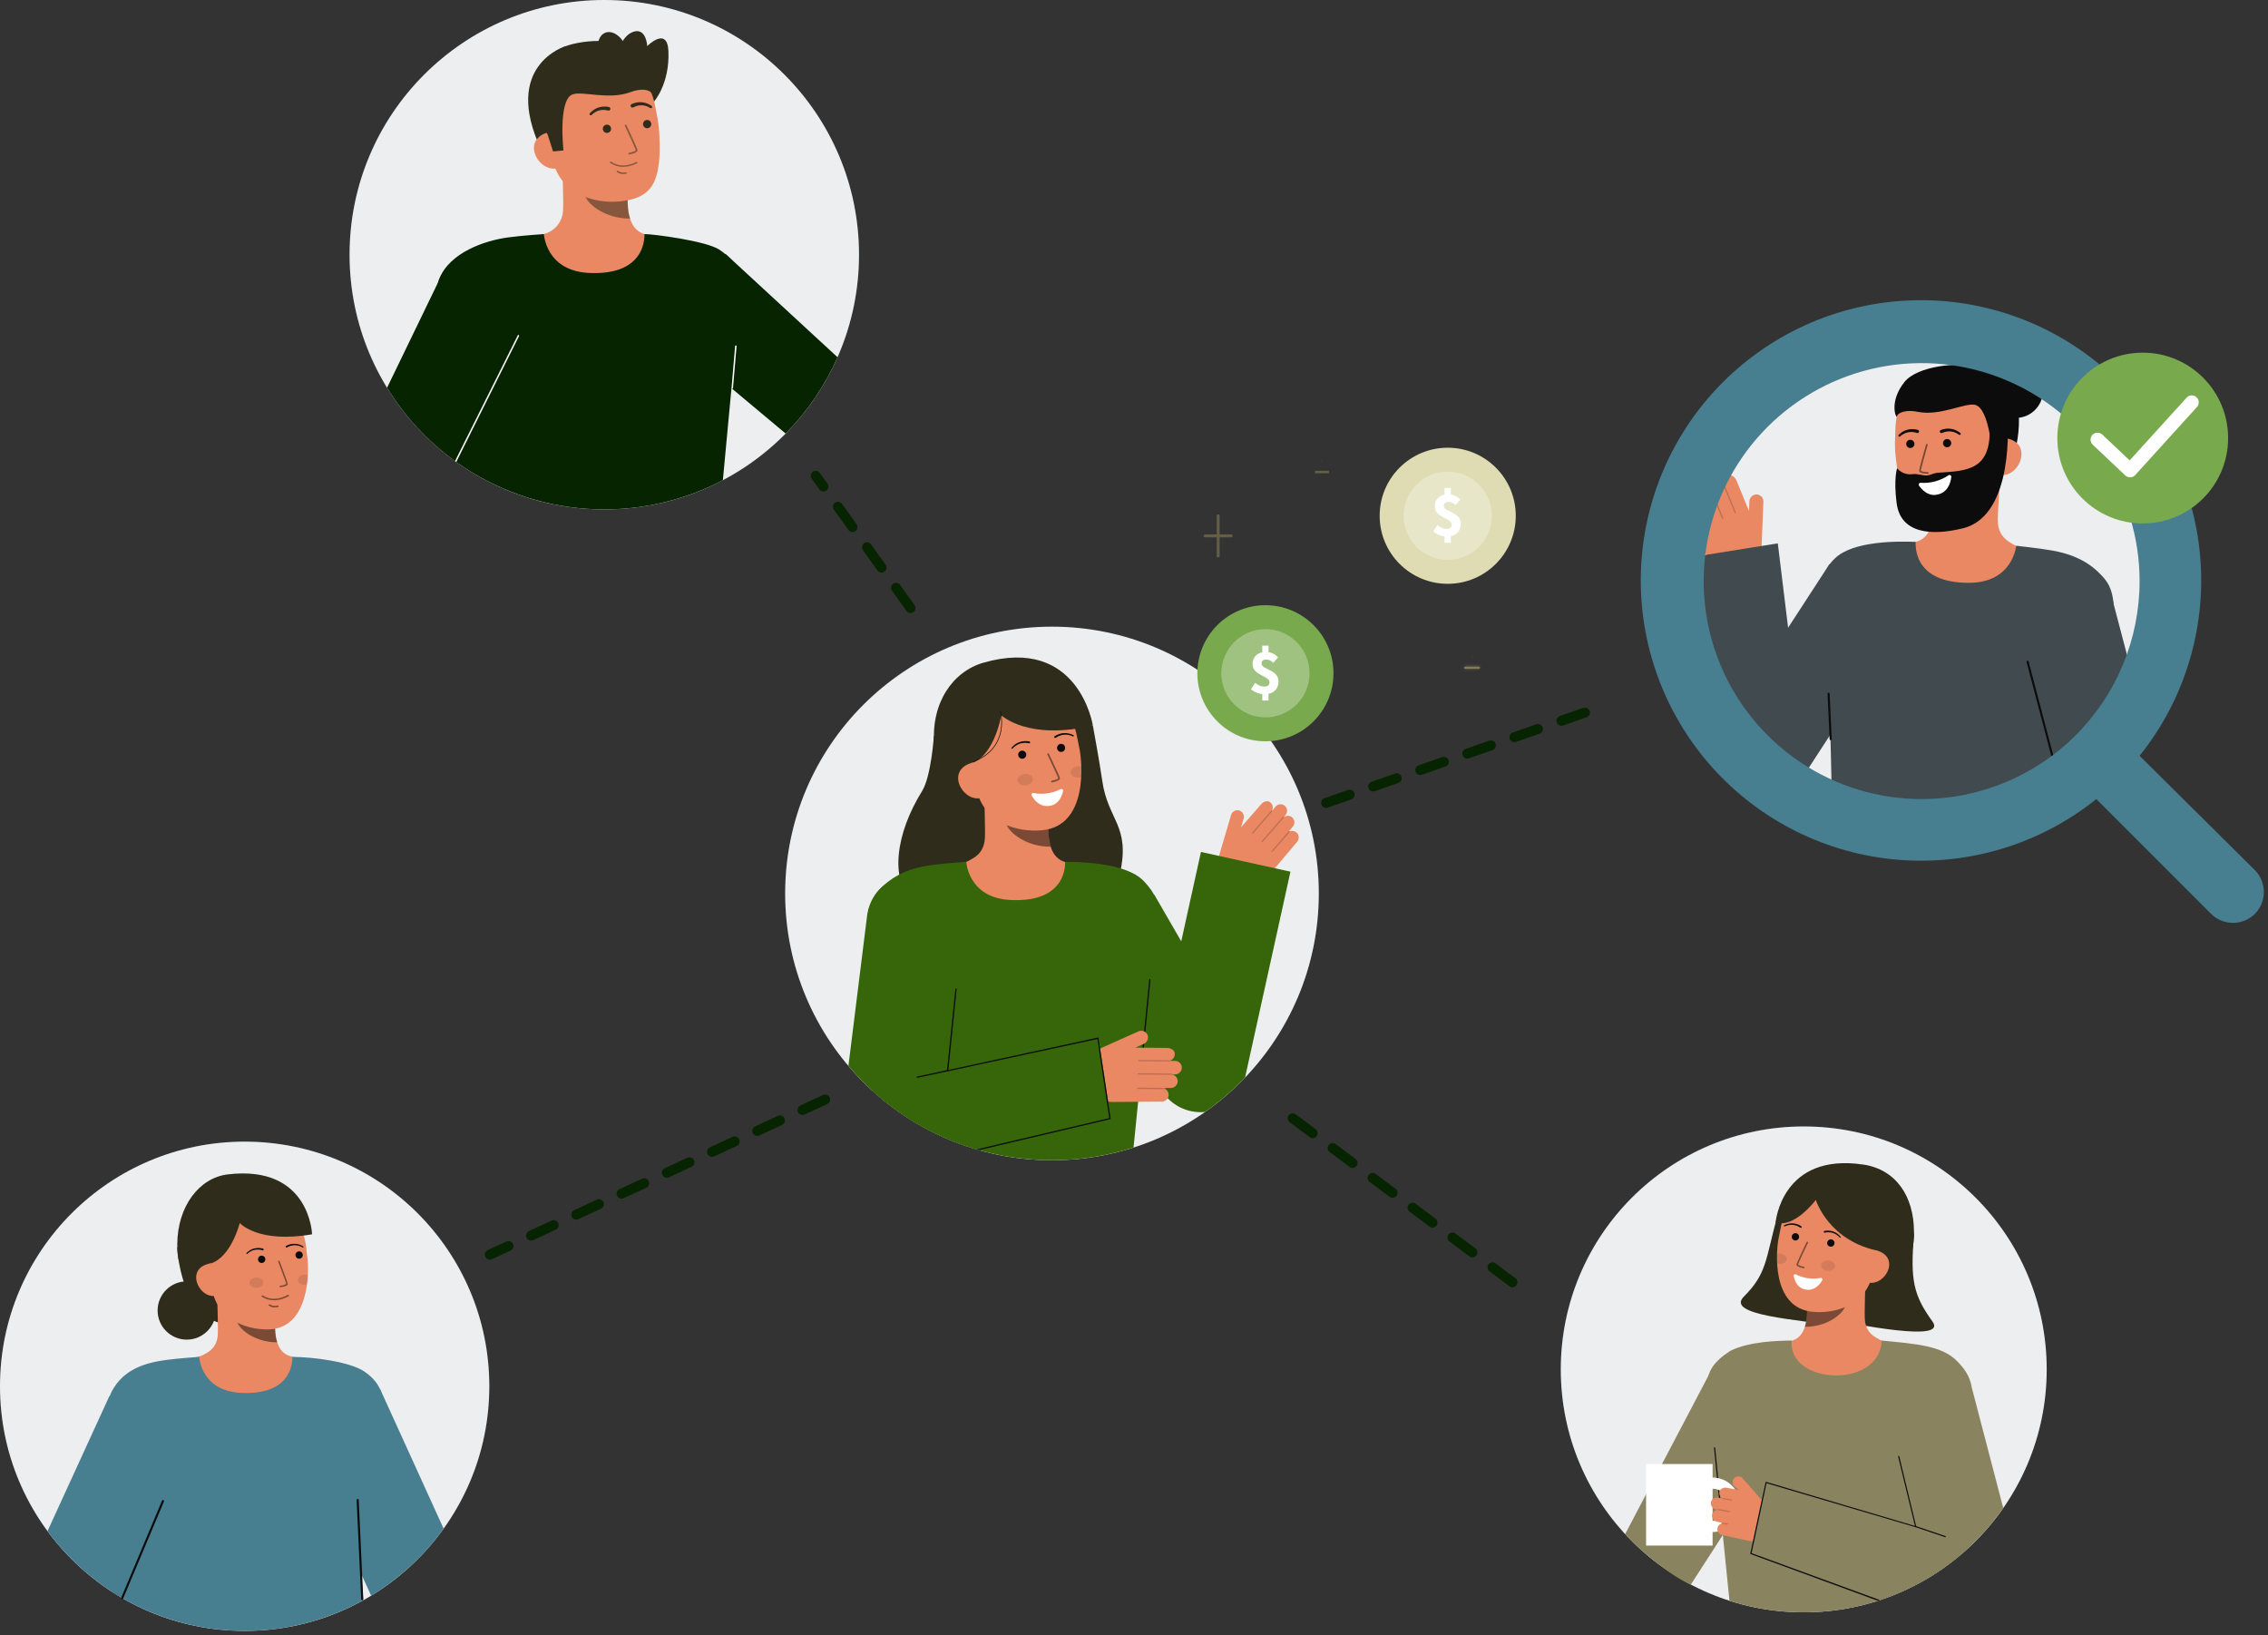
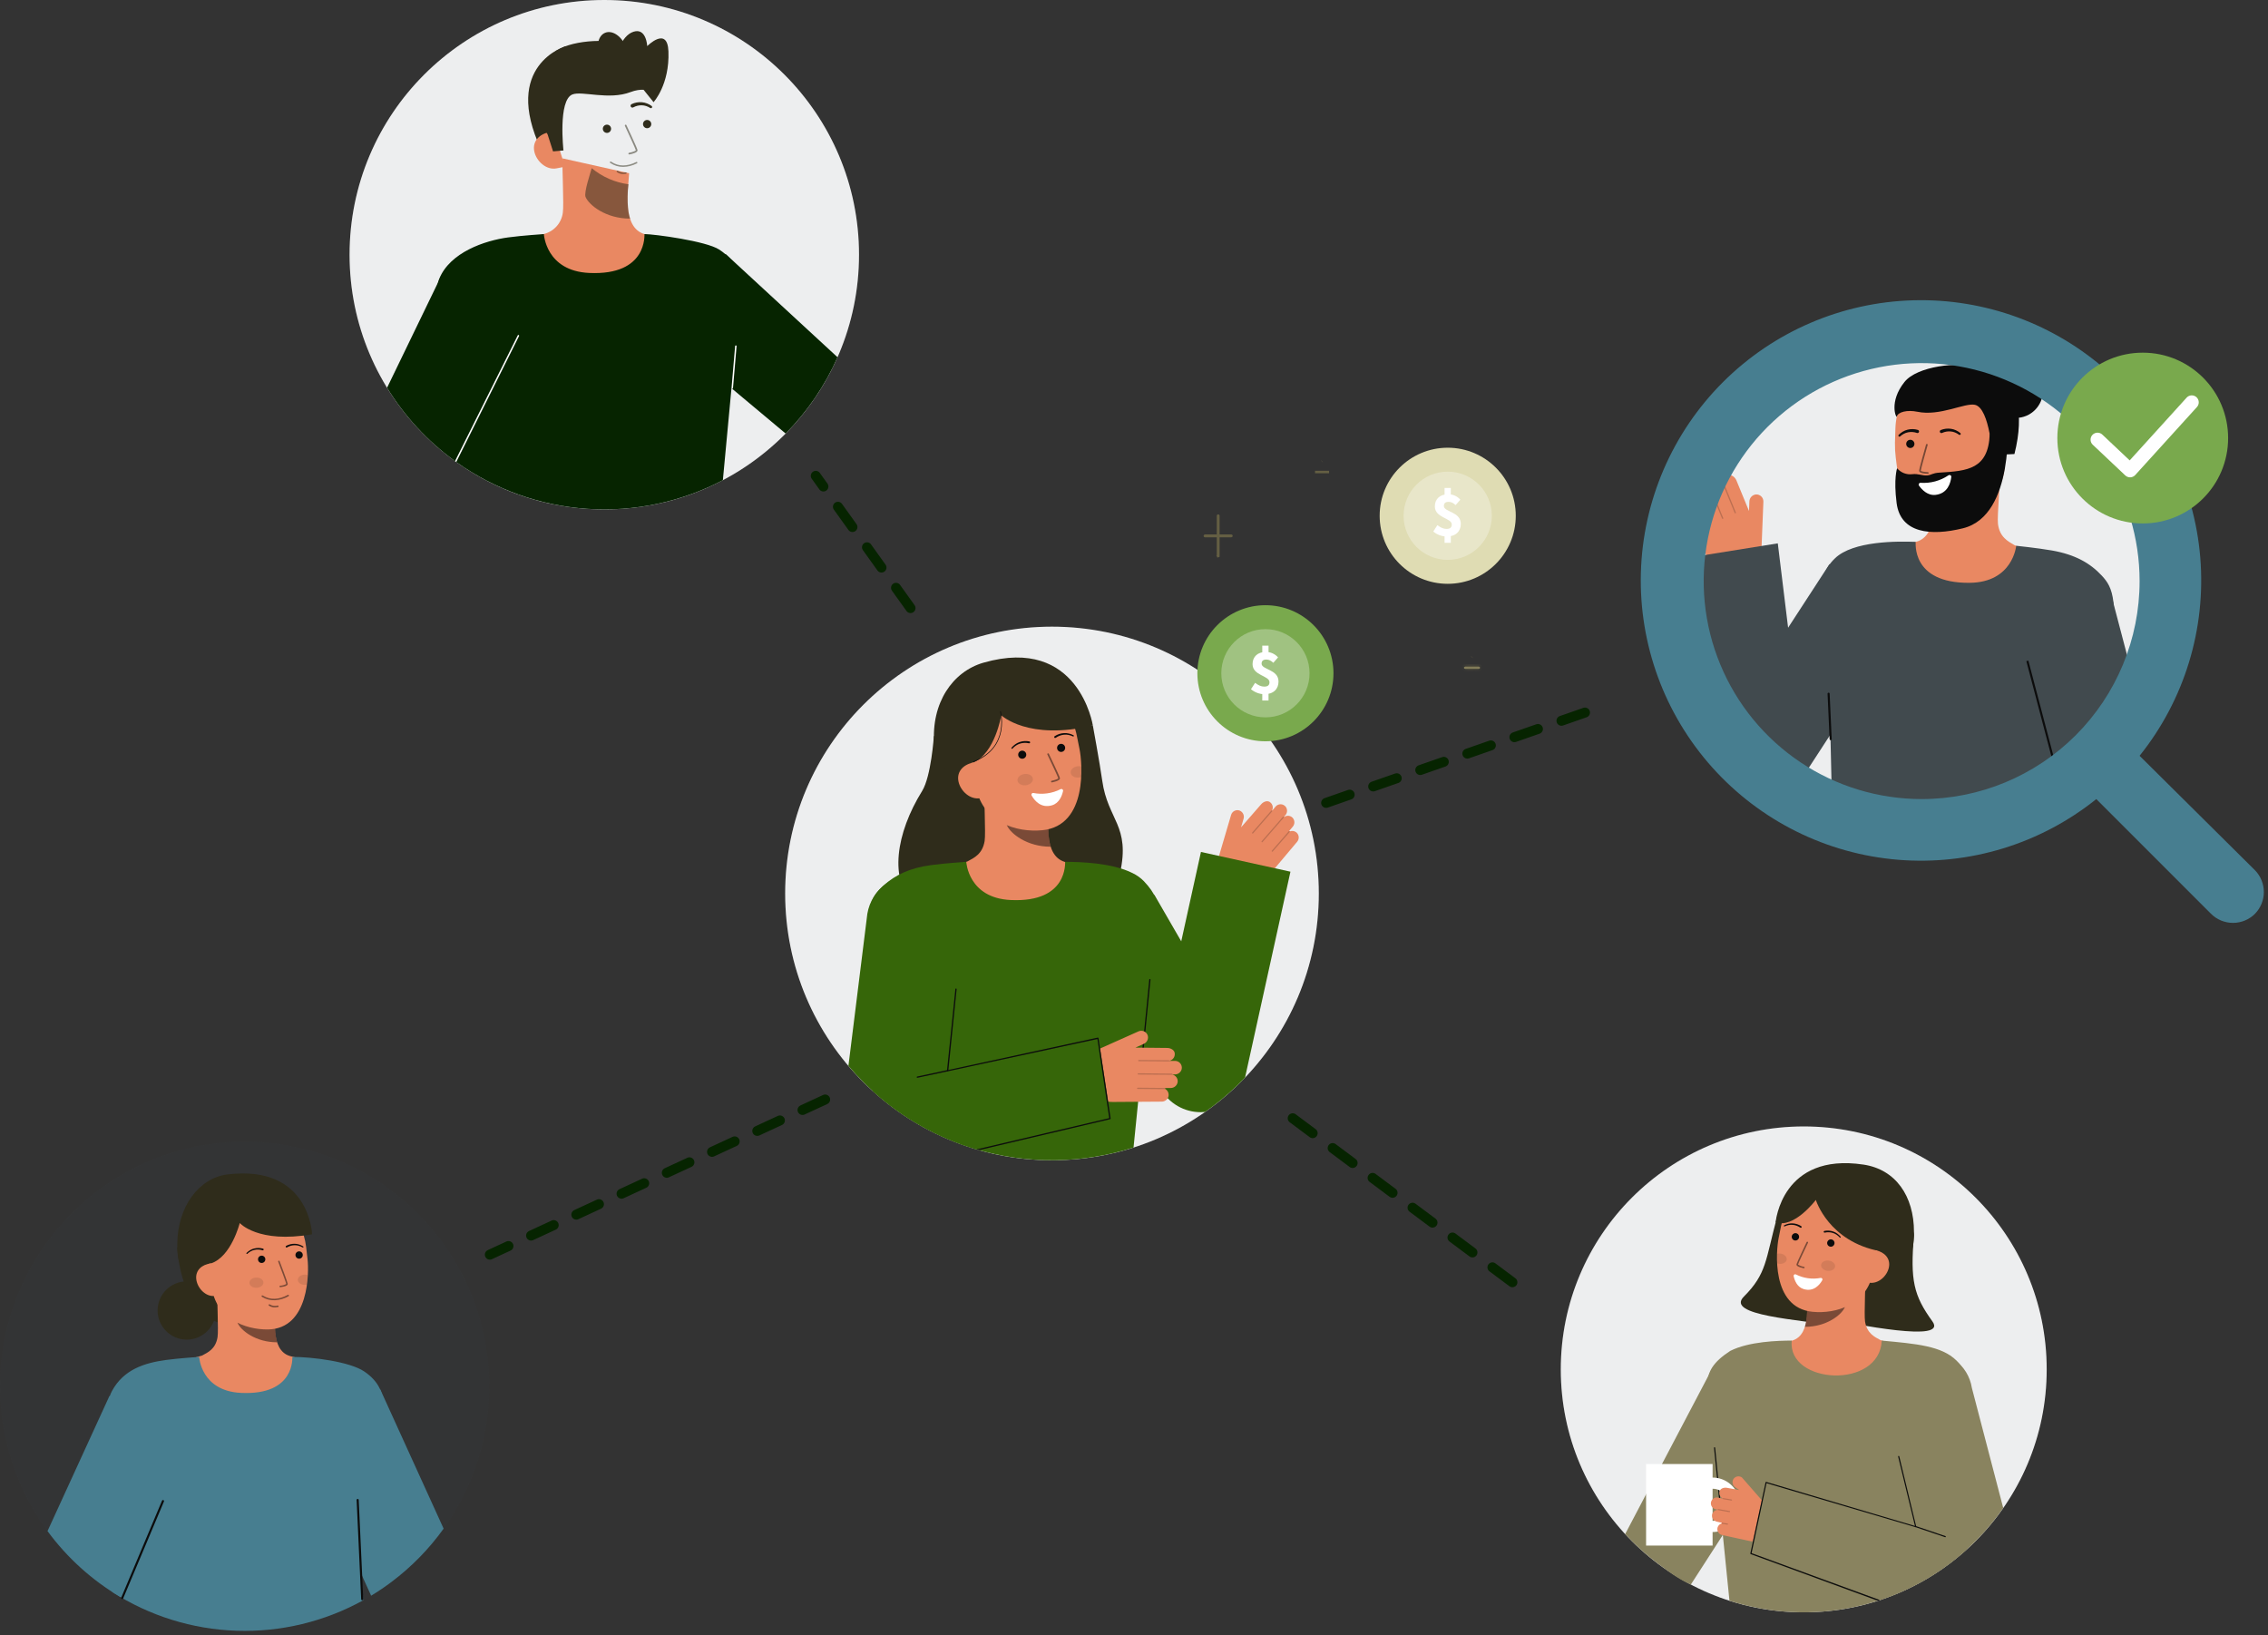
<svg xmlns="http://www.w3.org/2000/svg" width="455" height="328" viewBox="0 0 455 328" fill="none">
  <rect x="0" y="0" width="455" height="328" fill="#333333" stroke="none" />
  <path d="M435.961 115.637C435.626 124.111 433.243 132.377 429.018 139.73C424.792 147.083 418.849 153.303 411.695 157.86C404.542 162.417 396.391 165.175 387.94 165.898C379.489 166.621 370.988 165.288 363.164 162.012C359.495 160.474 356.015 158.52 352.792 156.186C346.634 151.741 341.508 146.019 337.765 139.41V139.404C333.775 132.336 331.478 124.439 331.055 116.334C330.633 108.228 332.096 100.136 335.33 92.691C338.564 85.246 343.48 78.653 349.693 73.428C355.906 68.204 363.246 64.491 371.136 62.581C379.027 60.671 387.253 60.616 395.168 62.421C403.083 64.226 410.472 67.841 416.754 72.983C423.036 78.124 428.039 84.652 431.372 92.053C434.704 99.454 436.275 107.526 435.96 115.637L435.961 115.637Z" fill="white" />
  <path opacity="0.09" d="M435.961 115.637C435.626 124.111 433.243 132.377 429.018 139.73C424.792 147.083 418.849 153.303 411.695 157.86C404.542 162.417 396.391 165.175 387.94 165.898C379.489 166.621 370.988 165.288 363.164 162.012C359.495 160.474 356.015 158.52 352.792 156.186C346.634 151.741 341.508 146.019 337.765 139.41V139.404C333.775 132.336 331.478 124.439 331.055 116.334C330.633 108.228 332.096 100.136 335.33 92.691C338.564 85.246 343.48 78.653 349.693 73.428C355.906 68.204 363.246 64.491 371.136 62.581C379.027 60.671 387.253 60.616 395.168 62.421C403.083 64.226 410.472 67.841 416.754 72.983C423.036 78.124 428.039 84.652 431.372 92.053C434.704 99.454 436.275 107.526 435.96 115.637L435.961 115.637Z" fill="#414A4E" />
  <path d="M395.907 73.624C395.907 73.624 408.461 73.778 404.132 91.073L402.954 91.131L400.56 91.247" fill="#0C0C0C" />
  <path d="M381.89 109.219C381.948 109.214 382.18 120.001 394.722 119.548C403.405 119.236 406.849 110.172 407.048 110.179C406.122 109.945 404.561 109.595 404.155 109.358C402.82 108.573 401.163 107.746 400.826 105.082C400.632 103.546 401.365 95.758 401.292 94.21L387.887 96.66C387.947 99.927 388.953 107.534 384.346 108.695C383.579 108.887 382.754 109.059 381.89 109.219Z" fill="#E98862" />
  <path opacity="0.52" d="M387.348 105.719C387.583 105.056 387.744 104.369 387.828 103.672C388.036 102.08 388.07 100.471 387.927 98.872C390.643 98.612 393.231 97.596 395.398 95.939C395.609 96.858 396.812 100.894 396.4 101.746C395.628 103.356 392.187 105.906 387.348 105.719Z" fill="#0C0C0C" />
  <path d="M390.392 103.813C395.647 103.437 401.986 100.238 402.206 93.119L402.405 86.697C402.625 79.579 399.062 73.693 392.361 73.486C385.658 73.277 380.468 78.894 380.248 86.011L380.16 88.855C380.147 89.832 380.2 90.809 380.32 91.779C380.617 94.343 381.079 98.243 382.769 100.906C384.363 103.42 387.035 104.052 390.392 103.813Z" fill="#E98862" />
-   <path d="M401.722 95.276C403.76 95.339 405.479 93.211 405.542 91.175C405.605 89.138 403.988 87.964 401.951 87.901L400.859 89.233L399.971 95.222L401.722 95.276Z" fill="#E98862" />
  <path d="M380.593 93.928C380.961 94.365 381.432 94.702 381.964 94.91C382.495 95.117 383.071 95.189 383.637 95.117C384.849 94.965 385.652 95.462 386.664 95.362C387.513 95.278 387.66 94.886 389.109 94.801C394.702 94.469 398.899 94.117 399.172 87.1L402.731 83.939C402.731 83.939 404.322 103.384 393.802 105.969C387.337 107.556 381.274 106.976 380.494 100.906C379.861 95.974 380.593 93.928 380.593 93.928Z" fill="#0C0C0C" />
  <path d="M383.243 89.867C383.699 89.867 384.069 89.498 384.069 89.041C384.069 88.585 383.699 88.216 383.243 88.216C382.787 88.216 382.417 88.585 382.417 89.041C382.417 89.498 382.787 89.867 383.243 89.867Z" fill="#0C0C0C" />
-   <path d="M390.623 89.714C391.079 89.714 391.449 89.344 391.449 88.888C391.449 88.432 391.079 88.062 390.623 88.062C390.167 88.062 389.797 88.432 389.797 88.888C389.797 89.344 390.167 89.714 390.623 89.714Z" fill="#0C0C0C" />
  <path d="M399.755 91.965C399.755 91.965 399.251 81.879 396.207 81.201C394.179 80.75 389.192 83.546 384.637 82.591C382.644 82.173 380.737 82.633 380.526 83.574C380.443 83.947 378.866 80.642 382.072 76.621C384.625 73.42 392.925 72.52 396.617 73.651C406.842 76.787 402.364 88.352 402.364 88.352L401.842 91.817L399.755 91.965Z" fill="#0C0C0C" />
  <path d="M404.402 83.832C407.411 83.832 409.851 81.393 409.851 78.385C409.851 75.376 407.411 72.937 404.402 72.937C401.392 72.937 398.953 75.376 398.953 78.385C398.953 81.393 401.392 83.832 404.402 83.832Z" fill="#0C0C0C" />
  <g opacity="0.52">
    <path d="M386.764 95.038H386.751C386.095 95.019 384.996 94.915 385.009 94.424C385.021 94.017 386.259 89.657 386.4 89.16C386.412 89.118 386.441 89.082 386.48 89.06C386.519 89.039 386.564 89.033 386.607 89.046C386.65 89.058 386.686 89.086 386.707 89.125C386.729 89.164 386.734 89.209 386.722 89.252C386.172 91.183 385.352 94.156 385.343 94.432C385.405 94.549 386.081 94.682 386.76 94.702C386.805 94.701 386.847 94.719 386.879 94.749C386.911 94.781 386.929 94.823 386.929 94.867C386.93 94.911 386.913 94.954 386.882 94.986C386.851 95.017 386.809 95.036 386.764 95.036V95.038Z" fill="#0C0C0C" />
  </g>
  <path d="M384.765 86.236C384.087 86.035 383.367 86.02 382.682 86.194C382.344 86.277 382.021 86.41 381.723 86.589C381.428 86.764 381.157 86.976 380.915 87.22C380.873 87.258 380.848 87.31 380.844 87.367C380.841 87.423 380.861 87.478 380.898 87.52C380.936 87.562 380.989 87.587 381.045 87.59C381.101 87.593 381.156 87.574 381.198 87.536L381.211 87.525C381.436 87.322 381.687 87.148 381.956 87.007C382.22 86.867 382.505 86.767 382.799 86.712C383.38 86.599 383.981 86.641 384.541 86.834L384.562 86.842C384.602 86.857 384.644 86.864 384.686 86.863C384.729 86.862 384.77 86.852 384.809 86.835C384.848 86.817 384.882 86.792 384.911 86.761C384.94 86.73 384.963 86.694 384.977 86.654C384.992 86.614 384.998 86.572 384.996 86.53C384.995 86.487 384.984 86.446 384.966 86.407C384.948 86.369 384.922 86.335 384.891 86.307C384.859 86.278 384.823 86.257 384.783 86.243L384.765 86.236Z" fill="#0C0C0C" />
  <path d="M389.633 86.835C390.171 86.588 390.765 86.487 391.354 86.544C391.653 86.57 391.946 86.642 392.223 86.756C392.504 86.87 392.77 87.019 393.014 87.199L393.027 87.208C393.073 87.238 393.128 87.249 393.181 87.24C393.235 87.23 393.282 87.2 393.314 87.156C393.346 87.112 393.361 87.058 393.354 87.004C393.347 86.95 393.32 86.901 393.278 86.867C393.014 86.648 392.723 86.463 392.412 86.317C392.098 86.168 391.763 86.067 391.42 86.017C390.72 85.911 390.005 85.996 389.35 86.262C389.273 86.295 389.212 86.357 389.18 86.435C389.149 86.513 389.149 86.6 389.181 86.677C389.214 86.755 389.275 86.816 389.352 86.849C389.43 86.882 389.517 86.882 389.595 86.851L389.61 86.845L389.633 86.835Z" fill="#0C0C0C" />
  <path d="M423.096 136.156C422.629 139.683 422.173 144.527 421.766 149.535C420.175 151.229 418.473 152.815 416.673 154.283C415.528 155.213 414.347 156.096 413.129 156.934C406.542 161.429 399.02 164.368 391.131 165.529C383.242 166.69 375.191 166.043 367.589 163.637C367.485 158.984 367.344 152.708 367.204 146.959C367.043 140.327 366.88 134.389 366.793 132.438C366.433 124.694 364.38 119.528 365.932 115.303C366.396 114.052 367.142 112.925 368.112 112.01C371.729 108.472 380.711 108.552 384.314 108.692C384.377 108.695 383.264 117.008 395.117 116.907C403.83 116.836 404.484 109.475 404.484 109.475C404.484 109.475 408.777 109.921 411.628 110.416C416.292 111.233 419.324 112.943 421.684 115.497C423.885 117.878 425.184 120.406 423.096 136.156Z" fill="#414A4E" />
  <path d="M353.408 109.512L353.766 100.642C353.775 100.447 353.742 100.252 353.671 100.07C353.599 99.888 353.491 99.723 353.353 99.586C353.214 99.448 353.048 99.341 352.866 99.271C352.684 99.201 352.489 99.17 352.294 99.18C351.934 99.209 351.599 99.37 351.352 99.632C351.105 99.895 350.964 100.24 350.957 100.6L350.88 102.502L348.374 96.411C348.107 95.728 347.344 95.062 346.598 95.411C346.302 95.527 346.054 95.74 345.895 96.014C345.736 96.289 345.674 96.609 345.72 96.924C345.713 96.924 345.706 96.926 345.7 96.928C345.695 96.931 345.69 96.934 345.686 96.937L345.275 95.885C345.199 95.691 345.08 95.515 344.927 95.372C344.775 95.229 344.592 95.122 344.393 95.058C344.193 94.995 343.982 94.976 343.775 95.005C343.568 95.033 343.369 95.107 343.194 95.222C342.922 95.408 342.722 95.682 342.628 95.998C342.534 96.313 342.551 96.652 342.677 96.957L342.852 97.404C342.841 97.415 342.833 97.428 342.826 97.442C342.638 97.167 342.358 96.968 342.037 96.881C341.715 96.793 341.373 96.823 341.071 96.965C340.746 97.129 340.494 97.411 340.367 97.753C340.24 98.095 340.247 98.472 340.385 98.809L340.82 99.921C340.803 99.91 340.783 99.903 340.763 99.9C340.742 99.898 340.721 99.901 340.702 99.908C340.68 99.918 340.66 99.934 340.647 99.955C340.411 99.757 340.117 99.641 339.809 99.626C339.501 99.612 339.197 99.698 338.943 99.873C338.68 100.063 338.489 100.335 338.401 100.646C338.312 100.958 338.331 101.29 338.455 101.589L342.122 110.97C342.635 112.283 343.529 113.412 344.688 114.214C345.847 115.015 347.219 115.452 348.628 115.469C349.844 115.483 351.017 115.024 351.898 114.187C352.78 113.351 353.301 112.204 353.35 110.99L353.408 109.512Z" fill="#E98862" />
  <g opacity="0.2">
    <path d="M348.17 102.966C348.138 102.978 348.103 102.977 348.071 102.964C348.04 102.95 348.015 102.925 348.002 102.894L345.628 97.097C345.62 97.081 345.616 97.064 345.616 97.046C345.615 97.029 345.618 97.011 345.625 96.995C345.631 96.978 345.641 96.963 345.653 96.951C345.665 96.938 345.68 96.928 345.696 96.922C345.713 96.915 345.73 96.912 345.748 96.912C345.765 96.912 345.783 96.916 345.799 96.923C345.815 96.931 345.829 96.941 345.841 96.954C345.853 96.967 345.862 96.982 345.868 96.999L348.243 102.796C348.249 102.811 348.252 102.828 348.252 102.845C348.252 102.862 348.249 102.879 348.242 102.895C348.236 102.911 348.226 102.925 348.214 102.937C348.202 102.949 348.187 102.958 348.172 102.965L348.17 102.966Z" fill="#0C0C0C" />
  </g>
  <g opacity="0.2">
    <path d="M345.642 104.084C345.61 104.096 345.575 104.095 345.543 104.082C345.512 104.068 345.487 104.043 345.475 104.011L342.825 97.542C342.812 97.511 342.813 97.475 342.826 97.444C342.839 97.413 342.864 97.388 342.896 97.375C342.927 97.364 342.962 97.365 342.993 97.378C343.024 97.391 343.049 97.415 343.063 97.446L345.713 103.915C345.726 103.947 345.725 103.982 345.712 104.014C345.699 104.046 345.673 104.071 345.642 104.084V104.084Z" fill="#0C0C0C" />
  </g>
  <g opacity="0.2">
    <path d="M342.911 105.31C342.879 105.322 342.844 105.321 342.813 105.308C342.781 105.294 342.757 105.269 342.744 105.237L340.63 100.077C340.617 100.046 340.617 100.01 340.631 99.978C340.644 99.947 340.669 99.921 340.701 99.908C340.733 99.895 340.768 99.895 340.8 99.909C340.832 99.922 340.857 99.947 340.87 99.979L342.985 105.138C342.998 105.17 342.998 105.205 342.984 105.237C342.971 105.269 342.946 105.294 342.914 105.307L342.911 105.31Z" fill="#0C0C0C" />
  </g>
  <path d="M382.777 123.418L361.184 156.608C360.399 157.814 359.347 158.824 358.11 159.561C356.269 158.546 354.494 157.419 352.792 156.186C349.165 153.57 345.888 150.501 343.04 147.054L338.505 111.898L356.656 108.99L358.725 125.913L367.018 113.167L382.777 123.418Z" fill="#414A4E" />
  <path d="M385.309 96.848C387.289 96.98 389.257 96.448 390.902 95.336C390.959 95.297 391.025 95.276 391.094 95.275C391.163 95.273 391.231 95.291 391.289 95.326C391.348 95.361 391.396 95.413 391.427 95.474C391.458 95.536 391.47 95.605 391.463 95.673C391.331 96.843 390.753 98.994 388.298 99.268C386.713 99.444 385.565 98.228 384.986 97.418C384.946 97.362 384.923 97.296 384.919 97.228C384.916 97.159 384.932 97.091 384.966 97.031C385 96.971 385.05 96.922 385.111 96.889C385.171 96.857 385.24 96.843 385.309 96.848Z" fill="white" />
  <path d="M428.952 139.886C425.761 145.386 421.601 150.264 416.673 154.283C415.529 155.213 414.347 156.096 413.129 156.934L404.696 124.858L423.689 119.863L428.952 139.886Z" fill="#414A4E" />
  <path d="M413.314 156.809C413.254 156.848 413.188 156.892 413.129 156.934C413.07 156.976 413.009 157.018 412.949 157.056L406.521 132.62L406.927 132.515L413.314 156.809Z" fill="#0C0C0C" />
  <path d="M367.255 148.47C367.203 148.468 367.153 148.446 367.116 148.409C367.079 148.372 367.057 148.323 367.055 148.271L366.641 139.164C366.638 139.109 366.658 139.055 366.695 139.014C366.733 138.973 366.785 138.949 366.84 138.946C366.896 138.944 366.95 138.963 366.991 139.001C367.032 139.038 367.056 139.09 367.058 139.146L367.473 148.252C367.475 148.307 367.456 148.361 367.418 148.402C367.381 148.443 367.329 148.467 367.274 148.47H367.255Z" fill="#0C0C0C" />
  <path d="M211.046 232.734C240.609 232.734 264.575 208.775 264.575 179.219C264.575 149.664 240.609 125.704 211.046 125.704C181.483 125.704 157.518 149.664 157.518 179.219C157.518 208.775 181.483 232.734 211.046 232.734Z" fill="white" />
  <path opacity="0.09" d="M264.576 179.218C264.576 189.802 261.437 200.148 255.555 208.949C249.673 217.749 241.313 224.608 231.532 228.658C221.752 232.709 210.989 233.769 200.606 231.704C190.222 229.639 180.685 224.542 173.199 217.058C165.713 209.574 160.615 200.039 158.549 189.658C156.484 179.277 157.544 168.517 161.595 158.739C165.647 148.96 172.507 140.602 181.31 134.722C190.113 128.842 200.462 125.703 211.048 125.703C218.085 125.677 225.057 127.044 231.563 129.724C238.069 132.404 243.98 136.345 248.956 141.319C253.932 146.294 257.874 152.204 260.554 158.708C263.235 165.212 264.602 172.183 264.576 179.218Z" fill="#414A4E" />
  <path d="M187.351 147.655C187.351 147.655 186.813 155.733 184.995 158.664C179.761 167.102 178.245 176.595 183.486 181.555C188.727 186.515 222.157 186.583 224.689 175.176C226.82 165.573 222.246 164.541 221.133 156.619C220.629 153.034 219.243 145.518 219.243 145.518" fill="#2F2C1B" />
  <path d="M216.037 173.502C215.979 173.495 215.339 184.118 202.995 183.193C194.45 182.553 191.403 173.489 191.207 173.489C192.128 173.294 193.68 173.009 194.09 172.791C195.435 172.068 197.1 171.316 197.534 168.703C197.785 167.199 197.36 159.494 197.492 157.971L210.609 160.898C210.426 164.114 209.143 171.574 213.639 172.894C214.385 173.111 215.191 173.312 216.037 173.502Z" fill="#E98862" />
  <path opacity="0.5" d="M210.79 169.845C210.585 169.182 210.453 168.5 210.396 167.809C210.252 166.233 210.28 164.645 210.482 163.075C207.816 162.716 205.304 161.616 203.232 159.901C202.988 160.8 201.649 164.729 202.02 165.584C202.723 167.199 206.015 169.845 210.79 169.845Z" fill="#0C0C0C" />
  <path d="M209.095 166.535C203.923 167.036 197.232 164.967 195.846 158.082L194.595 151.869C193.209 144.984 195.702 138.675 202.186 137.37C208.671 136.065 214.642 140.67 216.027 147.557L216.581 150.307C217.113 152.949 218.322 165.643 209.095 166.535Z" fill="#E98862" />
  <path opacity="0.1" d="M205.806 157.514C206.657 157.413 207.287 156.824 207.212 156.2C207.138 155.576 206.388 155.152 205.537 155.254C204.686 155.355 204.056 155.944 204.131 156.568C204.205 157.192 204.955 157.616 205.806 157.514Z" fill="#0C0C0C" />
  <path opacity="0.1" d="M214.799 155.018C214.876 155.64 215.625 156.062 216.477 155.963C216.624 155.946 216.769 155.913 216.909 155.866C216.948 155.122 216.951 154.407 216.929 153.746C216.693 153.687 216.447 153.673 216.206 153.704C215.355 153.804 214.726 154.392 214.799 155.018Z" fill="#0C0C0C" />
  <path opacity="0.5" d="M211.04 156.944H211.052C211.315 156.888 211.574 156.819 211.829 156.735C212.21 156.609 212.707 156.399 212.639 156.054C212.56 155.662 210.633 151.645 210.413 151.188C210.393 151.151 210.358 151.123 210.318 151.11C210.277 151.097 210.233 151.1 210.194 151.118C210.156 151.137 210.126 151.169 210.111 151.209C210.095 151.249 210.096 151.293 210.112 151.333C210.934 153.046 212.258 155.856 212.311 156.12C212.27 156.243 211.638 156.484 210.986 156.615C210.945 156.625 210.908 156.65 210.885 156.685C210.861 156.72 210.852 156.763 210.858 156.805C210.865 156.847 210.888 156.885 210.921 156.91C210.955 156.936 210.997 156.949 211.04 156.944V156.944Z" fill="#0C0C0C" />
  <path d="M189.42 154.099L195.234 152.964C199.625 151.126 200.871 143.477 200.871 143.477C200.871 143.477 206.29 148.637 219.243 145.517C219.243 145.517 216.429 127.44 197.304 132.927C191.137 134.696 186.769 140.98 187.418 149.304C187.873 155.138 189.42 154.099 189.42 154.099Z" fill="#2F2C1B" />
  <path d="M196.67 160.098C194.699 160.495 192.678 158.709 192.283 156.738C191.888 154.768 193.265 153.36 195.236 152.964L196.517 154.08L198.366 159.758L196.67 160.098Z" fill="#E98862" />
  <path d="M211.811 147.986C212.304 147.636 212.881 147.425 213.482 147.371C213.784 147.343 214.089 147.359 214.386 147.421C214.686 147.482 214.976 147.58 215.252 147.714L215.26 147.717C215.291 147.73 215.325 147.73 215.355 147.718C215.385 147.706 215.41 147.683 215.424 147.653C215.438 147.624 215.44 147.59 215.43 147.559C215.42 147.528 215.398 147.502 215.369 147.486C215.078 147.332 214.768 147.216 214.447 147.14C214.124 147.061 213.791 147.031 213.46 147.052C212.788 147.089 212.139 147.305 211.579 147.678C211.558 147.692 211.539 147.71 211.524 147.731C211.51 147.753 211.5 147.776 211.495 147.802C211.489 147.827 211.489 147.853 211.494 147.878C211.499 147.903 211.509 147.927 211.524 147.948C211.538 147.97 211.557 147.988 211.579 148.002C211.6 148.015 211.624 148.025 211.65 148.029C211.675 148.034 211.701 148.033 211.726 148.027C211.751 148.021 211.775 148.01 211.795 147.995L211.8 147.992L211.811 147.986Z" fill="#0C0C0C" />
  <path d="M206.5 148.719C205.84 148.588 205.157 148.636 204.522 148.859C204.208 148.967 203.912 149.122 203.644 149.318C203.377 149.512 203.136 149.738 202.925 149.992C202.904 150.017 202.893 150.05 202.895 150.083C202.897 150.116 202.912 150.147 202.937 150.169C202.961 150.191 202.993 150.203 203.026 150.202C203.059 150.201 203.091 150.188 203.114 150.164L203.121 150.157C203.324 149.928 203.555 149.726 203.808 149.555C204.059 149.384 204.334 149.252 204.624 149.163C205.2 148.982 205.814 148.957 206.403 149.09L206.418 149.094C206.442 149.1 206.468 149.102 206.493 149.098C206.519 149.095 206.543 149.086 206.565 149.073C206.587 149.06 206.606 149.043 206.621 149.022C206.636 149.002 206.647 148.978 206.653 148.954C206.659 148.929 206.66 148.903 206.656 148.878C206.652 148.853 206.643 148.828 206.63 148.807C206.616 148.785 206.598 148.766 206.577 148.752C206.557 148.737 206.533 148.727 206.508 148.721L206.5 148.719Z" fill="#0C0C0C" />
  <path d="M195.237 152.869C199.145 151.415 200.442 148.717 200.842 146.709C201.1 145.37 201.076 143.992 200.771 142.662L200.649 142.696C200.95 144.008 200.973 145.368 200.717 146.689C200.323 148.664 199.046 151.319 195.194 152.751L195.237 152.869Z" fill="#0C0C0C" />
  <path d="M244.645 171.387L246.985 163.45C247.037 163.276 247.124 163.114 247.241 162.975C247.359 162.836 247.503 162.724 247.667 162.644C247.83 162.564 248.008 162.519 248.19 162.512C248.372 162.505 248.553 162.536 248.722 162.602C249.031 162.735 249.279 162.978 249.418 163.283C249.558 163.588 249.579 163.935 249.478 164.255L248.977 165.956L253.01 161.329C253.449 160.807 254.323 160.446 254.876 160.978C255.103 161.169 255.258 161.43 255.316 161.72C255.375 162.01 255.333 162.312 255.198 162.575C255.204 162.578 255.21 162.581 255.215 162.586C255.218 162.589 255.222 162.593 255.224 162.598L255.902 161.792C256.027 161.643 256.185 161.524 256.362 161.443C256.54 161.362 256.733 161.322 256.928 161.326C257.123 161.329 257.315 161.376 257.489 161.463C257.664 161.55 257.816 161.675 257.937 161.829C258.121 162.074 258.215 162.376 258.204 162.682C258.193 162.989 258.076 163.283 257.874 163.514L257.586 163.857C257.592 163.87 257.596 163.884 257.597 163.899C257.846 163.713 258.152 163.621 258.462 163.64C258.772 163.659 259.066 163.788 259.29 164.003C259.528 164.246 259.666 164.569 259.676 164.909C259.686 165.249 259.567 165.58 259.343 165.836L258.627 166.687C258.645 166.682 258.665 166.682 258.684 166.686C258.703 166.69 258.72 166.699 258.735 166.711C258.752 166.726 258.764 166.747 258.77 166.769C259.038 166.665 259.332 166.651 259.608 166.731C259.884 166.811 260.127 166.979 260.298 167.21C260.473 167.455 260.56 167.753 260.545 168.054C260.529 168.355 260.413 168.642 260.214 168.869L254.171 176.054C253.325 177.059 252.199 177.788 250.936 178.149C249.673 178.509 248.331 178.485 247.083 178.078C246.006 177.727 245.108 176.971 244.581 175.969C244.053 174.967 243.937 173.799 244.257 172.713L244.645 171.387Z" fill="#E98862" />
  <g opacity="0.2">
    <path d="M251.226 167.177C251.251 167.197 251.282 167.206 251.313 167.204C251.344 167.201 251.373 167.187 251.393 167.163L255.223 162.758C255.244 162.734 255.255 162.702 255.252 162.67C255.25 162.638 255.235 162.608 255.211 162.587C255.187 162.566 255.155 162.556 255.123 162.558C255.091 162.56 255.062 162.575 255.041 162.599L251.211 167.005C251.2 167.017 251.193 167.031 251.187 167.046C251.182 167.061 251.18 167.077 251.182 167.092C251.183 167.108 251.187 167.124 251.194 167.138C251.201 167.152 251.211 167.165 251.223 167.175L251.226 167.177Z" fill="#0C0C0C" />
  </g>
  <g opacity="0.2">
    <path d="M253.123 168.919C253.148 168.939 253.179 168.949 253.21 168.946C253.241 168.943 253.27 168.929 253.291 168.905L257.564 163.989C257.575 163.977 257.583 163.963 257.588 163.948C257.593 163.933 257.595 163.917 257.594 163.901C257.593 163.885 257.588 163.87 257.581 163.856C257.574 163.842 257.564 163.829 257.552 163.819C257.528 163.799 257.496 163.789 257.465 163.791C257.433 163.793 257.403 163.807 257.382 163.831L253.111 168.747C253.101 168.759 253.093 168.773 253.088 168.788C253.083 168.803 253.081 168.819 253.082 168.835C253.083 168.851 253.087 168.866 253.094 168.88C253.101 168.894 253.111 168.907 253.123 168.918L253.123 168.919Z" fill="#0C0C0C" />
  </g>
  <g opacity="0.2">
    <path d="M255.167 170.818C255.192 170.838 255.223 170.848 255.254 170.845C255.285 170.842 255.314 170.828 255.335 170.804L258.744 166.883C258.763 166.858 258.772 166.828 258.769 166.797C258.766 166.766 258.751 166.738 258.728 166.717C258.704 166.697 258.674 166.686 258.643 166.688C258.612 166.689 258.583 166.702 258.561 166.724L255.152 170.646C255.142 170.658 255.134 170.672 255.129 170.687C255.124 170.702 255.122 170.718 255.123 170.734C255.124 170.75 255.128 170.765 255.135 170.779C255.142 170.793 255.152 170.806 255.164 170.816L255.167 170.818Z" fill="#0C0C0C" />
  </g>
  <path d="M258.886 174.851L249.84 215.879C249.819 215.971 249.798 216.067 249.773 216.159C247.741 218.284 245.541 220.241 243.192 222.011C242.72 222.362 242.248 222.709 241.763 223.043C241.464 223.076 241.162 223.093 240.861 223.093C239.249 223.092 237.665 222.668 236.269 221.862C234.872 221.056 233.713 219.898 232.906 218.502L215.667 188.68L231.585 179.487L236.979 188.818L240.932 170.894L258.886 174.851Z" fill="#366609" />
  <path d="M231.046 193.556C230.992 194.208 230.883 195.369 230.733 196.898C229.981 204.713 228.222 222.132 227.407 230.181C217.114 233.471 206.069 233.583 195.712 230.503H195.707C188.058 228.214 181.02 224.24 175.109 218.874C175.143 211.677 175.038 203.581 174.553 198.377C173.104 182.825 174.474 180.39 176.726 178.139C176.91 177.955 177.102 177.775 177.294 177.6C179.622 175.486 182.542 174.108 186.8 173.531C189.616 173.151 193.852 172.876 193.852 172.876C193.852 172.876 194.212 180.135 202.764 180.536C214.409 181.084 213.632 172.876 213.69 172.876C216.619 172.876 223.137 173.059 227.248 175.152C227.253 175.152 227.253 175.152 227.257 175.156C228.085 175.559 228.838 176.1 229.484 176.756C234.192 181.744 231.869 183.876 231.046 193.556Z" fill="#366609" />
  <path d="M212.772 158.301C211.092 159.155 209.175 159.425 207.324 159.069C207.26 159.056 207.194 159.063 207.133 159.087C207.073 159.111 207.02 159.152 206.982 159.205C206.944 159.258 206.921 159.32 206.917 159.385C206.913 159.45 206.928 159.515 206.96 159.572C207.512 160.544 208.821 162.206 211.066 161.529C212.516 161.092 213.064 159.601 213.267 158.678C213.281 158.614 213.277 158.548 213.254 158.486C213.232 158.425 213.192 158.371 213.14 158.332C213.088 158.292 213.026 158.268 212.961 158.263C212.896 158.257 212.83 158.27 212.772 158.301Z" fill="white" />
  <path d="M212.878 150.83C213.327 150.83 213.69 150.466 213.69 150.018C213.69 149.57 213.327 149.206 212.878 149.206C212.43 149.206 212.067 149.57 212.067 150.018C212.067 150.466 212.43 150.83 212.878 150.83Z" fill="#0C0C0C" />
  <path d="M205.076 152.195C205.524 152.195 205.888 151.832 205.888 151.384C205.888 150.935 205.524 150.572 205.076 150.572C204.628 150.572 204.264 150.935 204.264 151.384C204.264 151.832 204.628 152.195 205.076 152.195Z" fill="#0C0C0C" />
  <path d="M229.252 211.077C229.246 211.078 229.241 211.078 229.236 211.077C229.203 211.073 229.173 211.055 229.153 211.029C229.133 211.002 229.124 210.969 229.129 210.936L230.564 196.48C230.566 196.463 230.571 196.447 230.579 196.433C230.588 196.418 230.599 196.406 230.612 196.396C230.625 196.386 230.64 196.379 230.656 196.375C230.672 196.371 230.689 196.37 230.706 196.373C230.738 196.377 230.768 196.395 230.788 196.421C230.808 196.448 230.817 196.481 230.812 196.514L229.377 210.97C229.373 211 229.358 211.028 229.334 211.048C229.311 211.067 229.282 211.078 229.252 211.077Z" fill="#0C0C0C" />
  <path d="M220.565 210.381L228.409 206.878C228.581 206.802 228.768 206.762 228.956 206.761C229.145 206.761 229.331 206.799 229.504 206.874C229.677 206.949 229.832 207.06 229.96 207.198C230.088 207.337 230.186 207.5 230.247 207.678C230.351 208.011 230.327 208.37 230.18 208.686C230.033 209.002 229.774 209.253 229.454 209.389L227.772 210.141L234.146 210.206C234.856 210.201 235.728 210.648 235.681 211.444C235.683 211.751 235.581 212.05 235.391 212.291C235.201 212.533 234.935 212.703 234.636 212.774C234.638 212.781 234.639 212.788 234.639 212.794C234.638 212.8 234.637 212.805 234.636 212.81L235.729 212.802C235.931 212.801 236.131 212.845 236.315 212.931C236.498 213.016 236.66 213.142 236.788 213.298C236.917 213.454 237.009 213.636 237.058 213.833C237.107 214.029 237.112 214.233 237.072 214.432C237.002 214.742 236.827 215.02 236.577 215.218C236.327 215.415 236.017 215.521 235.698 215.518L235.233 215.521C235.227 215.534 235.218 215.547 235.208 215.557C235.523 215.628 235.802 215.808 235.996 216.066C236.19 216.324 236.286 216.642 236.267 216.964C236.236 217.315 236.073 217.642 235.811 217.879C235.549 218.116 235.208 218.245 234.855 218.242L233.7 218.25C233.716 218.261 233.729 218.276 233.739 218.294C233.748 218.312 233.753 218.331 233.753 218.351C233.752 218.375 233.745 218.398 233.731 218.417C233.994 218.558 234.204 218.782 234.328 219.054C234.451 219.325 234.482 219.63 234.415 219.921C234.339 220.225 234.163 220.494 233.915 220.685C233.667 220.877 233.362 220.979 233.049 220.975L223.301 221.044C221.938 221.054 220.602 220.656 219.466 219.902C218.33 219.148 217.445 218.072 216.925 216.812C216.476 215.725 216.468 214.507 216.904 213.415C217.34 212.323 218.184 211.444 219.258 210.964L220.565 210.381Z" fill="#E98862" />
  <g opacity="0.2">
    <path d="M228.327 212.74C228.327 212.773 228.34 212.805 228.363 212.829C228.387 212.852 228.419 212.865 228.452 212.865L234.514 212.92C234.547 212.92 234.579 212.907 234.603 212.884C234.626 212.861 234.64 212.829 234.64 212.796C234.64 212.763 234.627 212.731 234.604 212.707C234.581 212.683 234.549 212.67 234.516 212.67L228.453 212.615C228.42 212.615 228.388 212.628 228.365 212.651C228.341 212.675 228.328 212.707 228.328 212.74H228.327Z" fill="#0C0C0C" />
  </g>
  <g opacity="0.2">
    <path d="M228.229 215.414C228.229 215.447 228.242 215.479 228.266 215.502C228.289 215.526 228.321 215.539 228.354 215.539L235.119 215.6C235.152 215.6 235.184 215.587 235.208 215.563C235.231 215.54 235.244 215.508 235.244 215.475C235.243 215.442 235.23 215.41 235.206 215.387C235.183 215.364 235.152 215.35 235.119 215.349L228.354 215.288C228.321 215.288 228.289 215.302 228.265 215.325C228.242 215.349 228.229 215.38 228.229 215.414H228.229Z" fill="#0C0C0C" />
  </g>
  <g opacity="0.2">
    <path d="M228.107 218.305C228.107 218.338 228.12 218.37 228.143 218.394C228.167 218.417 228.199 218.431 228.232 218.431L233.628 218.479C233.661 218.479 233.693 218.466 233.717 218.443C233.74 218.419 233.753 218.387 233.753 218.354C233.753 218.321 233.74 218.289 233.717 218.266C233.693 218.242 233.661 218.229 233.628 218.229L228.232 218.18C228.199 218.18 228.167 218.194 228.143 218.217C228.12 218.241 228.107 218.272 228.107 218.306V218.305Z" fill="#0C0C0C" />
  </g>
  <path d="M222.811 224.346L195.712 230.503H195.708C188.059 228.214 181.02 224.24 175.109 218.874C174.474 218.298 173.853 217.707 173.246 217.102C172.187 216.046 171.175 214.948 170.208 213.807L174.002 183.298C174.416 180.838 175.79 178.644 177.822 177.197C179.854 175.751 182.378 175.171 184.838 175.585C187.298 175.998 189.493 177.372 190.94 179.404C192.387 181.435 192.967 183.958 192.553 186.418L190.155 215.064L220.371 208.226L222.811 224.346Z" fill="#366609" />
  <path d="M184.042 216.19C184.026 216.191 184.009 216.189 183.994 216.184C183.978 216.178 183.964 216.17 183.951 216.159C183.939 216.149 183.928 216.136 183.921 216.121C183.913 216.106 183.909 216.09 183.908 216.074C183.906 216.057 183.908 216.041 183.914 216.025C183.919 216.009 183.927 215.995 183.938 215.982C183.949 215.97 183.962 215.959 183.976 215.952C183.991 215.945 184.007 215.94 184.024 215.939L190.082 214.644C190.098 214.642 190.115 214.642 190.131 214.646C190.147 214.65 190.162 214.657 190.175 214.667C190.189 214.677 190.2 214.689 190.208 214.703C190.217 214.717 190.222 214.733 190.225 214.749C190.227 214.766 190.226 214.782 190.222 214.798C190.218 214.814 190.211 214.829 190.202 214.842C190.192 214.856 190.179 214.867 190.165 214.875C190.151 214.884 190.135 214.889 190.119 214.892L184.059 216.187C184.053 216.188 184.048 216.189 184.042 216.19Z" fill="#0C0C0C" />
  <path d="M222.812 224.346C222.819 224.378 222.813 224.411 222.796 224.439C222.779 224.467 222.752 224.488 222.72 224.496L196.394 230.699C196.227 230.653 196.064 230.607 195.901 230.557L222.537 224.287L220.163 208.414L190.127 214.893C190.107 214.896 190.087 214.895 190.068 214.889C190.05 214.883 190.032 214.873 190.018 214.86C190.005 214.845 189.996 214.827 189.99 214.809C189.985 214.79 189.983 214.77 189.984 214.751L191.668 198.381C191.671 198.365 191.677 198.349 191.686 198.335C191.695 198.322 191.707 198.31 191.72 198.3C191.734 198.291 191.749 198.284 191.765 198.281C191.782 198.278 191.798 198.277 191.814 198.28C191.847 198.285 191.877 198.303 191.896 198.33C191.916 198.357 191.924 198.39 191.919 198.423L190.26 214.626L220.218 208.135C220.234 208.13 220.251 208.129 220.268 208.132C220.284 208.135 220.3 208.141 220.314 208.151C220.328 208.159 220.341 208.17 220.351 208.182C220.361 208.195 220.368 208.21 220.372 208.226L222.812 224.346Z" fill="#0C0C0C" />
-   <path d="M49.083 327.14C76.19 327.14 98.165 305.171 98.165 278.07C98.165 250.969 76.19 229 49.083 229C21.975 229 0 250.969 0 278.07C0 305.171 21.975 327.14 49.083 327.14Z" fill="white" />
  <path opacity="0.09" d="M49.083 327.14C76.19 327.14 98.165 305.171 98.165 278.07C98.165 250.969 76.19 229 49.083 229C21.975 229 0 250.969 0 278.07C0 305.171 21.975 327.14 49.083 327.14Z" fill="#414A4E" />
  <path d="M35.565 250.238C35.565 250.238 36.097 265.017 45.963 265.696L47.635 246.207L35.565 250.238Z" fill="#2F2C1B" />
  <path d="M37.466 268.715C40.694 268.715 43.311 266.098 43.311 262.871C43.311 259.643 40.694 257.027 37.466 257.027C34.237 257.027 31.62 259.643 31.62 262.871C31.62 266.098 34.237 268.715 37.466 268.715Z" fill="#2F2C1B" />
  <path d="M60.336 272.555C60.284 272.548 59.707 282.131 48.571 281.296C40.862 280.72 38.114 272.542 37.937 272.542C38.818 272.396 39.687 272.185 40.537 271.912C41.751 271.26 43.253 270.582 43.644 268.225C43.87 266.867 43.487 259.917 43.605 258.543L55.438 261.184C55.271 264.086 54.115 270.815 58.172 272.006C58.846 272.203 59.573 272.384 60.336 272.555Z" fill="#E98862" />
  <path opacity="0.5" d="M55.604 269.255C55.419 268.657 55.299 268.041 55.248 267.417C55.118 265.995 55.144 264.563 55.325 263.147C52.92 262.822 50.654 261.83 48.785 260.282C48.566 261.093 47.357 264.639 47.692 265.409C48.325 266.87 51.296 269.255 55.604 269.255Z" fill="#0C0C0C" />
  <path d="M53.75 266.673C49.064 266.733 43.205 264.369 42.478 258.075L41.823 252.394C41.097 246.1 43.815 240.614 49.742 239.932C55.67 239.249 60.689 243.84 61.416 250.134L61.706 252.649C61.984 255.065 62.112 266.567 53.75 266.673Z" fill="#E98862" />
  <path d="M60.007 252.48C60.413 252.48 60.742 252.151 60.742 251.745C60.742 251.339 60.413 251.01 60.007 251.01C59.601 251.01 59.272 251.339 59.272 251.745C59.272 252.151 59.601 252.48 60.007 252.48Z" fill="#0C0C0C" />
  <path d="M52.495 253.339C52.901 253.339 53.23 253.01 53.23 252.604C53.23 252.198 52.901 251.869 52.495 251.869C52.089 251.869 51.76 252.198 51.76 252.604C51.76 253.01 52.089 253.339 52.495 253.339Z" fill="#0C0C0C" />
  <path opacity="0.5" d="M56.223 258.198H56.234C56.475 258.168 56.713 258.125 56.949 258.07C57.3 257.984 57.764 257.834 57.728 257.519C57.686 257.161 56.257 253.404 56.094 252.977C56.087 252.959 56.077 252.942 56.063 252.927C56.05 252.913 56.033 252.902 56.015 252.894C55.997 252.885 55.978 252.881 55.958 252.88C55.938 252.88 55.919 252.883 55.9 252.89C55.882 252.897 55.865 252.908 55.85 252.922C55.836 252.935 55.825 252.951 55.816 252.969C55.808 252.987 55.804 253.007 55.803 253.027C55.803 253.046 55.806 253.066 55.813 253.085C56.423 254.684 57.401 257.312 57.428 257.554C57.052 257.766 56.631 257.884 56.2 257.899C56.16 257.902 56.123 257.921 56.097 257.951C56.071 257.981 56.058 258.021 56.061 258.061C56.064 258.1 56.083 258.137 56.113 258.163C56.144 258.189 56.183 258.202 56.223 258.199V258.198Z" fill="#0C0C0C" />
  <path opacity="0.5" d="M55.163 260.817C56.126 260.762 57.062 260.482 57.897 259.999C57.929 259.979 57.953 259.946 57.963 259.909C57.973 259.872 57.968 259.832 57.949 259.798C57.93 259.764 57.899 259.739 57.862 259.727C57.825 259.715 57.785 259.718 57.751 259.735C55.948 260.733 54.224 260.79 52.766 259.903C52.737 259.884 52.706 259.866 52.675 259.851C52.639 259.837 52.599 259.837 52.563 259.852C52.527 259.867 52.498 259.895 52.483 259.93C52.467 259.965 52.465 260.006 52.478 260.042C52.492 260.079 52.518 260.109 52.553 260.126C52.564 260.132 52.583 260.144 52.61 260.16C53.376 260.628 54.265 260.857 55.163 260.817Z" fill="#0C0C0C" />
  <path d="M37.003 254.009L42.315 253.427C46.4 252.108 48.098 245.323 48.098 245.323C48.098 245.323 51.759 249.486 62.609 247.585C62.609 247.585 62.189 233.601 45.688 235.57C39.942 236.256 35.61 242.016 35.565 249.548C35.534 254.826 37.003 254.009 37.003 254.009Z" fill="#2F2C1B" />
  <path d="M43.068 259.95C41.266 260.158 39.584 258.399 39.376 256.598C39.168 254.797 40.514 253.635 42.315 253.428L43.383 254.527L44.617 259.771L43.068 259.95Z" fill="#E98862" />
  <path d="M57.407 249.912C57.939 249.618 58.539 249.472 59.147 249.489C59.446 249.496 59.743 249.547 60.028 249.642C60.31 249.735 60.58 249.863 60.83 250.024C60.855 250.04 60.873 250.065 60.88 250.093C60.888 250.122 60.883 250.153 60.868 250.178C60.854 250.204 60.829 250.223 60.801 250.232C60.772 250.24 60.742 250.237 60.715 250.223L60.708 250.219C60.471 250.078 60.217 249.968 59.952 249.89C59.689 249.812 59.416 249.774 59.143 249.777C58.598 249.78 58.063 249.927 57.594 250.203L57.583 250.21C57.563 250.223 57.541 250.231 57.519 250.236C57.496 250.24 57.472 250.239 57.45 250.234C57.427 250.229 57.406 250.219 57.387 250.206C57.368 250.192 57.352 250.175 57.34 250.155C57.328 250.135 57.32 250.113 57.316 250.09C57.313 250.067 57.314 250.044 57.32 250.022C57.326 249.999 57.337 249.978 57.351 249.96C57.365 249.941 57.383 249.926 57.403 249.915L57.407 249.912Z" fill="#0C0C0C" />
  <path d="M52.647 250.787C52.127 250.623 51.574 250.599 51.042 250.718C50.774 250.777 50.517 250.875 50.279 251.011C50.038 251.145 49.815 251.31 49.615 251.5L49.609 251.506C49.586 251.523 49.558 251.53 49.53 251.528C49.502 251.525 49.476 251.513 49.456 251.492C49.437 251.471 49.426 251.444 49.425 251.416C49.424 251.388 49.434 251.36 49.452 251.339C49.661 251.127 49.895 250.941 50.149 250.788C50.405 250.632 50.683 250.515 50.974 250.441C51.562 250.289 52.18 250.297 52.764 250.465C52.786 250.471 52.807 250.481 52.826 250.495C52.844 250.51 52.86 250.527 52.871 250.548C52.883 250.568 52.89 250.59 52.892 250.613C52.895 250.636 52.893 250.66 52.886 250.682C52.88 250.704 52.869 250.725 52.854 250.743C52.839 250.761 52.821 250.776 52.8 250.786C52.779 250.797 52.757 250.804 52.733 250.805C52.71 250.807 52.687 250.804 52.665 250.796H52.66L52.647 250.787Z" fill="#0C0C0C" />
  <path opacity="0.52" d="M55.264 262.24C55.438 262.233 55.611 262.211 55.782 262.175C55.819 262.165 55.852 262.142 55.873 262.109C55.894 262.075 55.901 262.036 55.893 261.997C55.885 261.959 55.862 261.925 55.83 261.904C55.797 261.882 55.758 261.873 55.719 261.88C55.453 261.958 55.173 261.978 54.898 261.939C54.624 261.9 54.361 261.803 54.127 261.654C54.096 261.629 54.056 261.617 54.016 261.621C53.977 261.625 53.94 261.644 53.915 261.675C53.889 261.706 53.878 261.746 53.882 261.786C53.886 261.825 53.905 261.862 53.936 261.887C54.324 262.155 54.794 262.28 55.264 262.24Z" fill="#0C0C0C" />
  <path opacity="0.1" d="M51.476 258.314C52.249 258.287 52.86 257.806 52.84 257.239C52.82 256.673 52.177 256.235 51.405 256.262C50.632 256.289 50.021 256.77 50.041 257.337C50.061 257.904 50.704 258.341 51.476 258.314Z" fill="#0C0C0C" />
  <path opacity="0.1" d="M59.747 256.75C59.769 257.316 60.411 257.753 61.184 257.727C61.318 257.722 61.45 257.704 61.58 257.672C61.672 257.007 61.728 256.364 61.758 255.768C61.55 255.697 61.331 255.665 61.111 255.675C60.34 255.701 59.73 256.181 59.747 256.75Z" fill="#0C0C0C" />
  <path d="M76.968 282.649C76.934 285.995 75.785 289.984 75.376 294.804C75.267 296.091 72.505 299.812 72.104 303.952C71.599 309.223 72.723 317.444 72.873 320.999C65.109 325.294 56.327 327.406 47.459 327.112C38.591 326.818 29.968 324.128 22.506 319.328C22.305 310.197 22.067 298.923 21.762 296.22C20.772 287.298 21.039 281.655 22.468 279.015C24.804 274.704 28.961 273.388 33.31 272.795C35.968 272.436 39.958 272.181 39.958 272.181C39.958 272.181 40.296 279.019 48.36 279.399C59.336 279.917 58.605 272.181 58.659 272.181C62.641 272.181 70.187 273.133 73.078 275.105C76.145 277.189 77.005 279.662 76.968 282.649Z" fill="#477E90" />
  <path d="M39.047 287.853L24.156 320.341C18.438 316.967 13.464 312.469 9.532 307.121L21.954 280.02L39.047 287.853Z" fill="#477E90" />
  <path d="M88.997 306.629C86.08 310.698 82.559 314.299 78.556 317.306C77.238 318.301 75.87 319.226 74.457 320.08L59.173 286.487L76.287 278.701L88.997 306.629Z" fill="#477E90" />
  <path d="M121.232 102.18C149.455 102.18 172.334 79.306 172.334 51.09C172.334 22.874 149.455 0 121.232 0C93.008 0 70.129 22.874 70.129 51.09C70.129 79.306 93.008 102.18 121.232 102.18Z" fill="white" />
  <path opacity="0.09" d="M121.232 102.18C149.455 102.18 172.334 79.306 172.334 51.09C172.334 22.874 149.455 0 121.232 0C93.008 0 70.129 22.874 70.129 51.09C70.129 79.306 93.008 102.18 121.232 102.18Z" fill="#414A4E" />
  <path d="M131.114 20.496C131.114 20.496 134.35 16.99 134.1 10.311C133.906 5.141 129.847 9.248 129.847 9.248C129.847 9.248 129.671 5.526 127.089 6.366C124.508 7.205 123.714 11.292 123.714 11.292" fill="#2F2C1B" />
  <path d="M113.474 9.269C113.474 9.269 100.587 13.056 108.561 30L109.738 29.868L112.127 29.599" fill="#2F2C1B" />
  <path d="M131.738 47.577C131.68 47.57 131.028 58.379 118.467 57.435C109.772 56.784 106.671 47.56 106.472 47.56C107.409 47.361 108.568 47.059 109.028 46.955C110.032 46.722 110.941 46.19 111.634 45.428C112.328 44.666 112.772 43.711 112.91 42.69C113.164 41.158 112.732 33.319 112.865 31.769L126.213 34.747C126.026 38.022 124.721 45.612 129.296 46.955C130.058 47.178 130.878 47.383 131.738 47.577Z" fill="#E98862" />
  <path opacity="0.52" d="M126.4 43.854C126.191 43.18 126.057 42.486 125.999 41.783C125.852 40.178 125.881 38.563 126.086 36.965C123.373 36.599 120.817 35.48 118.709 33.734C118.461 34.649 117.098 38.648 117.475 39.518C118.189 41.162 121.541 43.854 126.4 43.854Z" fill="#2F2C1B" />
-   <path d="M124.221 40.412C118.957 40.885 112.161 38.734 110.798 31.719L109.569 25.388C108.206 18.371 110.788 11.969 117.395 10.687C124.002 9.404 130.045 14.133 131.408 21.149L131.952 23.951C132.122 24.917 132.226 25.893 132.263 26.872C132.381 29.462 132.55 33.398 131.305 36.308C130.13 39.056 127.585 40.11 124.221 40.412Z" fill="#E98862" />
  <path opacity="0.5" d="M125.017 33.476C125.981 33.458 126.928 33.214 127.78 32.763C127.799 32.754 127.815 32.742 127.829 32.727C127.843 32.712 127.853 32.695 127.86 32.675C127.867 32.656 127.87 32.636 127.868 32.616C127.867 32.595 127.862 32.575 127.852 32.557C127.843 32.539 127.831 32.523 127.815 32.51C127.799 32.497 127.781 32.487 127.762 32.481C127.742 32.475 127.722 32.473 127.702 32.475C127.682 32.477 127.662 32.484 127.644 32.494C125.806 33.421 124.081 33.413 122.657 32.471C122.628 32.451 122.599 32.433 122.568 32.416C122.55 32.407 122.531 32.402 122.511 32.401C122.492 32.4 122.472 32.402 122.453 32.409C122.434 32.415 122.417 32.425 122.402 32.438C122.387 32.451 122.375 32.467 122.367 32.485C122.358 32.502 122.353 32.522 122.351 32.541C122.35 32.561 122.353 32.581 122.359 32.6C122.366 32.618 122.376 32.636 122.389 32.651C122.402 32.665 122.418 32.678 122.435 32.686C122.447 32.693 122.465 32.705 122.491 32.722C123.239 33.219 124.119 33.482 125.017 33.476V33.476Z" fill="#2F2C1B" />
  <path opacity="0.52" d="M125.064 34.904C125.238 34.903 125.412 34.888 125.584 34.858C125.603 34.854 125.622 34.847 125.639 34.837C125.655 34.826 125.67 34.812 125.681 34.796C125.693 34.78 125.701 34.762 125.705 34.743C125.71 34.723 125.71 34.703 125.707 34.684C125.704 34.664 125.696 34.646 125.686 34.629C125.675 34.612 125.662 34.598 125.646 34.587C125.629 34.575 125.611 34.567 125.592 34.563C125.573 34.558 125.553 34.558 125.533 34.561C125.264 34.628 124.984 34.638 124.711 34.588C124.438 34.539 124.179 34.432 123.95 34.274C123.92 34.249 123.881 34.236 123.842 34.239C123.803 34.242 123.766 34.26 123.74 34.29C123.714 34.319 123.701 34.358 123.703 34.397C123.705 34.436 123.722 34.473 123.751 34.5C124.129 34.782 124.593 34.925 125.064 34.904V34.904Z" fill="#2F2C1B" />
  <path d="M129.827 25.719C130.284 25.719 130.655 25.348 130.655 24.89C130.655 24.433 130.284 24.062 129.827 24.062C129.369 24.062 128.998 24.433 128.998 24.89C128.998 25.348 129.369 25.719 129.827 25.719Z" fill="#2F2C1B" />
  <path d="M121.766 26.661C122.224 26.661 122.595 26.29 122.595 25.832C122.595 25.375 122.224 25.003 121.766 25.003C121.308 25.003 120.937 25.375 120.937 25.832C120.937 26.29 121.308 26.661 121.766 26.661Z" fill="#2F2C1B" />
  <path d="M111.623 33.776C109.615 34.166 107.571 32.334 107.18 30.327C106.79 28.319 108.204 26.897 110.211 26.507L111.506 27.651L113.349 33.441L111.623 33.776Z" fill="#E98862" />
  <path d="M113.041 30.181C113.041 30.181 111.919 20.108 114.826 18.947C116.762 18.174 122.152 20.142 126.511 18.465C128.418 17.731 130.382 17.88 130.741 18.779C130.884 19.134 131.154 13.604 127.331 10.136C124.288 7.375 116.065 7.927 112.589 9.642C102.964 14.391 109.877 27.019 109.877 27.019L110.951 30.368L113.041 30.181Z" fill="#2F2C1B" />
  <g opacity="0.52">
    <path d="M126.253 30.982H126.266C126.914 30.857 127.986 30.578 127.896 30.094C127.818 29.692 125.89 25.572 125.671 25.104C125.662 25.084 125.649 25.066 125.632 25.051C125.616 25.036 125.597 25.025 125.576 25.017C125.556 25.01 125.534 25.006 125.512 25.008C125.49 25.009 125.468 25.014 125.448 25.023C125.428 25.032 125.41 25.046 125.395 25.062C125.38 25.078 125.369 25.097 125.361 25.118C125.354 25.139 125.351 25.161 125.352 25.183C125.353 25.205 125.358 25.226 125.367 25.246C126.222 27.071 127.513 29.883 127.566 30.156C127.524 30.282 126.876 30.524 126.206 30.652C126.161 30.658 126.121 30.682 126.095 30.718C126.068 30.754 126.057 30.799 126.063 30.844C126.07 30.888 126.094 30.928 126.13 30.955C126.166 30.981 126.211 30.993 126.255 30.986L126.253 30.982Z" fill="#2F2C1B" />
  </g>
  <path d="M126.712 20.886C127.36 20.575 128.08 20.445 128.795 20.51C129.146 20.539 129.491 20.621 129.818 20.753C130.14 20.881 130.445 21.049 130.726 21.254C130.778 21.29 130.814 21.345 130.826 21.407C130.839 21.469 130.827 21.533 130.793 21.587C130.759 21.64 130.705 21.678 130.644 21.693C130.582 21.707 130.517 21.698 130.463 21.666L130.444 21.659C130.189 21.497 129.916 21.367 129.629 21.272C129.347 21.178 129.053 21.128 128.755 21.122C128.17 21.105 127.59 21.244 127.075 21.524L127.054 21.536C127.012 21.56 126.966 21.575 126.918 21.581C126.87 21.587 126.821 21.584 126.775 21.571C126.728 21.559 126.685 21.537 126.646 21.507C126.608 21.478 126.576 21.441 126.552 21.399C126.529 21.357 126.513 21.311 126.507 21.263C126.501 21.215 126.504 21.167 126.517 21.12C126.53 21.074 126.552 21.03 126.581 20.992C126.611 20.954 126.647 20.922 126.689 20.898L126.712 20.886Z" fill="#2F2C1B" />
-   <path d="M121.959 22.169C121.394 22.012 120.798 22.005 120.231 22.151C119.943 22.223 119.667 22.338 119.413 22.493C119.154 22.648 118.915 22.836 118.703 23.05L118.689 23.064C118.643 23.108 118.582 23.133 118.518 23.133C118.455 23.132 118.394 23.107 118.348 23.063C118.303 23.018 118.276 22.957 118.275 22.894C118.273 22.83 118.297 22.768 118.34 22.722C118.568 22.459 118.828 22.227 119.114 22.03C119.403 21.828 119.721 21.672 120.057 21.565C120.392 21.454 120.742 21.39 121.095 21.374C121.456 21.354 121.819 21.386 122.171 21.468C122.266 21.49 122.348 21.549 122.4 21.632C122.451 21.714 122.468 21.814 122.445 21.909C122.423 22.004 122.364 22.086 122.282 22.137C122.199 22.189 122.099 22.205 122.004 22.183L121.982 22.177L121.959 22.169Z" fill="#2F2C1B" />
  <path d="M124.5 14.212C125.934 13.631 126.402 11.451 125.547 9.341C124.692 7.232 122.837 5.993 121.404 6.574C119.971 7.155 119.502 9.335 120.357 11.444C121.212 13.553 123.067 14.793 124.5 14.212Z" fill="#2F2C1B" />
  <path d="M149.098 58.747C149.148 62.21 147.795 66.103 147.343 71.375C147.251 72.444 147.034 74.8 146.746 77.87C146.274 82.954 145.605 89.984 145.02 96.32C136.655 100.71 127.238 102.698 117.812 102.066C108.385 101.433 99.318 98.204 91.615 92.736C91.431 92.599 91.247 92.465 91.064 92.335C90.575 85.172 89.998 77.653 89.472 72.903C88.481 64.035 87.132 59.62 87.888 56.638C87.949 56.384 88.03 56.135 88.13 55.894C90.307 50.614 97.239 48.258 101.935 47.623C104.801 47.235 109.113 46.955 109.113 46.955C109.113 46.955 109.477 54.34 118.18 54.75C130.029 55.309 129.239 46.955 129.298 46.955C131.216 46.955 141.665 48.35 144.277 50.055C144.714 50.339 145.133 50.651 145.53 50.99C146.665 51.936 147.574 53.124 148.191 54.466C148.808 55.807 149.118 57.27 149.098 58.747Z" fill="#062400" />
  <path d="M105.469 64.102L91.615 92.736C91.431 92.598 91.247 92.465 91.063 92.335C85.692 88.398 81.137 83.456 77.651 77.782L87.888 56.638L88.293 55.798L105.469 64.102Z" fill="#062400" />
  <path d="M104.133 67.398L91.531 92.674C91.448 92.611 91.368 92.553 91.285 92.498L103.869 67.269C103.887 67.234 103.919 67.207 103.956 67.194C103.994 67.182 104.034 67.184 104.07 67.202C104.104 67.219 104.13 67.25 104.142 67.287C104.154 67.324 104.15 67.364 104.133 67.398Z" fill="white" />
  <path d="M168.025 71.659C165.513 77.349 161.986 82.536 157.617 86.963L146.745 77.87L132.936 66.316L145.529 50.99L145.567 50.944L168.025 71.659Z" fill="#062400" />
  <path d="M146.914 77.982C146.949 77.98 146.983 77.965 147.009 77.941C147.034 77.916 147.05 77.883 147.053 77.847L147.77 69.439C147.774 69.4 147.762 69.362 147.736 69.332C147.711 69.302 147.676 69.283 147.637 69.28C147.598 69.277 147.56 69.289 147.53 69.314C147.5 69.339 147.482 69.375 147.478 69.413L146.761 77.822C146.757 77.861 146.77 77.9 146.795 77.929C146.82 77.959 146.855 77.978 146.894 77.981L146.914 77.982Z" fill="white" />
  <path d="M361.861 323.413C388.78 323.413 410.602 301.596 410.602 274.684C410.602 247.772 388.78 225.955 361.861 225.955C334.942 225.955 313.12 247.772 313.12 274.684C313.12 301.596 334.942 323.413 361.861 323.413Z" fill="white" />
  <path opacity="0.09" d="M313.119 274.683C313.119 284.32 315.978 293.741 321.333 301.755C326.689 309.768 334.301 316.014 343.207 319.702C352.113 323.39 361.913 324.355 371.368 322.475C380.823 320.595 389.508 315.954 396.324 309.139C403.141 302.324 407.783 293.642 409.663 284.19C411.544 274.737 410.579 264.94 406.89 256.036C403.201 247.132 396.954 239.521 388.938 234.167C380.923 228.813 371.5 225.955 361.86 225.955C355.452 225.931 349.104 227.176 343.18 229.616C337.256 232.057 331.873 235.645 327.343 240.174C322.812 244.704 319.223 250.085 316.782 256.007C314.34 261.93 313.096 268.277 313.119 274.683Z" fill="#414A4E" />
  <path d="M383.977 247.794C383.199 256.816 383.92 259.876 387.668 265.045C390.828 269.404 372.844 265.699 364.887 264.282L371.909 243.765C371.909 243.765 384.25 244.625 383.977 247.794Z" fill="#2F2C1B" />
  <path d="M356.525 244.04C354.177 252.786 354.441 255.492 349.847 260.085C346.039 263.892 360.879 264.666 368.842 266.049L369.245 244.37C369.245 244.37 357.35 240.968 356.525 244.04Z" fill="#2F2C1B" />
  <path d="M357.316 269.479C357.369 269.472 357.952 279.145 369.192 278.302C376.973 277.719 379.747 269.465 379.925 269.465C379.036 269.318 378.159 269.105 377.301 268.829C376.076 268.171 374.56 267.486 374.165 265.107C373.937 263.736 374.323 256.722 374.205 255.333L362.26 257.998C362.428 260.928 363.597 267.72 359.503 268.922C358.821 269.123 358.087 269.305 357.316 269.479Z" fill="#E98862" />
  <path opacity="0.5" d="M362.093 266.148C362.28 265.545 362.4 264.924 362.452 264.295C362.583 262.859 362.557 261.414 362.374 259.984C364.802 259.657 367.089 258.655 368.976 257.093C369.198 257.912 370.417 261.49 370.08 262.268C369.441 263.739 366.441 266.148 362.093 266.148Z" fill="#0C0C0C" />
  <path d="M363.637 263.134C368.346 263.59 374.439 261.707 375.701 255.437L376.84 249.78C378.102 243.511 375.832 237.766 369.927 236.578C364.023 235.39 358.586 239.585 357.324 245.853L356.82 248.36C356.336 250.764 355.235 262.322 363.637 263.134Z" fill="#E98862" />
  <path d="M382.54 251.566L377.228 250.984C366.835 249.074 364.289 240.689 364.289 240.689C364.289 240.689 359.929 246.508 356.228 245.172C356.228 245.172 357.421 231.14 373.854 233.606C380.311 234.575 383.978 239.926 383.978 247.104C383.978 252.381 382.54 251.566 382.54 251.566Z" fill="#2F2C1B" />
  <path opacity="0.1" d="M368.154 254.055C368.222 253.487 367.649 252.951 366.874 252.859C366.099 252.766 365.416 253.152 365.348 253.72C365.28 254.289 365.854 254.824 366.628 254.917C367.403 255.009 368.087 254.623 368.154 254.055Z" fill="#0C0C0C" />
  <path opacity="0.1" d="M358.445 252.647C358.375 253.214 357.693 253.6 356.917 253.509C356.783 253.492 356.651 253.462 356.524 253.419C356.488 252.742 356.486 252.092 356.505 251.489C356.72 251.435 356.944 251.422 357.164 251.45C357.937 251.542 358.51 252.077 358.445 252.647Z" fill="#0C0C0C" />
  <path opacity="0.5" d="M361.868 254.401H361.856C361.617 254.351 361.381 254.288 361.148 254.212C360.802 254.096 360.348 253.906 360.411 253.592C360.483 253.235 362.238 249.578 362.437 249.162C362.446 249.144 362.458 249.127 362.473 249.113C362.487 249.099 362.505 249.088 362.524 249.081C362.543 249.074 362.563 249.071 362.584 249.072C362.604 249.073 362.624 249.078 362.642 249.087C362.661 249.096 362.677 249.108 362.69 249.123C362.704 249.139 362.714 249.156 362.721 249.176C362.727 249.195 362.73 249.215 362.728 249.236C362.726 249.256 362.721 249.276 362.712 249.294C361.963 250.851 360.757 253.412 360.709 253.653C361.069 253.897 361.483 254.052 361.916 254.103C361.954 254.111 361.987 254.134 362.01 254.166C362.032 254.198 362.041 254.238 362.034 254.276C362.028 254.315 362.008 254.349 361.976 254.373C361.945 254.397 361.906 254.407 361.868 254.403V254.401Z" fill="#0C0C0C" />
  <path d="M374.95 257.274C376.745 257.635 378.585 256.008 378.947 254.214C379.308 252.42 378.053 251.138 376.258 250.777L375.092 251.793L373.408 256.963L374.95 257.274Z" fill="#E98862" />
  <path d="M361.165 246.244C360.943 246.087 360.702 245.96 360.447 245.868C360.188 245.771 359.918 245.71 359.643 245.687C359.368 245.661 359.09 245.676 358.82 245.732C358.547 245.788 358.282 245.878 358.032 245.999L358.024 246.003C357.997 246.012 357.967 246.012 357.94 246.001C357.913 245.99 357.892 245.969 357.879 245.943C357.867 245.917 357.865 245.887 357.873 245.86C357.882 245.832 357.9 245.809 357.925 245.794C358.19 245.654 358.472 245.547 358.764 245.477C359.058 245.406 359.361 245.379 359.664 245.398C360.275 245.432 360.867 245.63 361.377 245.97C361.414 245.997 361.439 246.037 361.447 246.081C361.454 246.126 361.445 246.172 361.419 246.21C361.393 246.247 361.354 246.274 361.31 246.283C361.265 246.292 361.219 246.283 361.18 246.259L361.176 246.256L361.165 246.244Z" fill="#0C0C0C" />
  <path d="M366 246.912C366.601 246.792 367.223 246.836 367.801 247.039C368.087 247.138 368.357 247.278 368.601 247.457C368.845 247.633 369.065 247.839 369.256 248.07C369.277 248.093 369.288 248.123 369.286 248.153C369.285 248.184 369.271 248.213 369.249 248.234C369.226 248.255 369.196 248.266 369.165 248.264C369.134 248.263 369.105 248.249 369.084 248.226L369.078 248.22C368.893 248.012 368.683 247.828 368.451 247.672C368.223 247.516 367.973 247.396 367.708 247.315C367.184 247.151 366.625 247.128 366.088 247.249L366.075 247.252C366.03 247.263 365.983 247.256 365.943 247.232C365.904 247.208 365.875 247.17 365.864 247.125C365.853 247.08 365.86 247.032 365.884 246.992C365.908 246.953 365.947 246.924 365.992 246.913L366 246.912Z" fill="#0C0C0C" />
  <path d="M339.214 317.84C337.298 317.005 335.864 316.111 332.592 313.647C330.231 311.875 328.037 309.891 326.037 307.721L342.838 275.76L343.568 274.371L358.721 282.336L345.577 307.344L345.516 307.455L345.63 307.899" fill="#89835F" />
  <path d="M395.087 292.13C394.646 296.869 394.55 304.24 394.581 310.794C388.246 316.538 380.51 320.514 372.151 322.322C363.791 324.129 355.103 323.704 346.96 321.09C345.964 311.207 344.482 296.683 343.647 287.741C342.8 278.477 340.311 275.418 347.105 270.982C350.849 269.077 356.783 268.909 359.451 268.909C358.545 277.69 377.054 278.77 377.514 268.909C391.357 270.203 397.766 270.525 395.087 292.13Z" fill="#89835F" />
  <path d="M360.288 255.636C361.818 256.414 363.564 256.66 365.249 256.335C365.307 256.324 365.368 256.33 365.423 256.352C365.478 256.374 365.526 256.411 365.561 256.46C365.596 256.508 365.616 256.565 365.62 256.624C365.623 256.684 365.61 256.743 365.581 256.795C365.079 257.68 363.886 259.193 361.842 258.577C360.521 258.178 360.023 256.822 359.836 255.981C359.823 255.922 359.827 255.861 359.848 255.805C359.868 255.749 359.904 255.7 359.952 255.664C359.999 255.628 360.056 255.606 360.116 255.601C360.175 255.596 360.235 255.608 360.288 255.636Z" fill="white" />
  <path d="M360.191 248.834C360.6 248.834 360.93 248.503 360.93 248.095C360.93 247.687 360.6 247.356 360.191 247.356C359.783 247.356 359.452 247.687 359.452 248.095C359.452 248.503 359.783 248.834 360.191 248.834Z" fill="#0C0C0C" />
  <path d="M367.297 250.077C367.705 250.077 368.036 249.746 368.036 249.338C368.036 248.93 367.705 248.599 367.297 248.599C366.889 248.599 366.558 248.93 366.558 249.338C366.558 249.746 366.889 250.077 367.297 250.077Z" fill="#0C0C0C" />
  <path d="M345.284 303.693H345.298C345.328 303.689 345.355 303.673 345.373 303.648C345.392 303.624 345.399 303.594 345.395 303.564L344.088 290.4C344.087 290.385 344.082 290.371 344.074 290.358C344.067 290.345 344.057 290.333 344.045 290.324C344.033 290.315 344.019 290.309 344.004 290.305C343.99 290.301 343.975 290.301 343.96 290.303C343.945 290.305 343.93 290.31 343.918 290.318C343.905 290.325 343.893 290.335 343.884 290.347C343.875 290.359 343.869 290.373 343.865 290.387C343.861 290.402 343.86 290.417 343.862 290.432L345.169 303.595C345.173 303.623 345.187 303.648 345.208 303.666C345.229 303.684 345.256 303.693 345.284 303.693Z" fill="#0C0C0C" />
  <path d="M343.574 293.668H330.234V310.025H343.574V293.668Z" fill="white" />
  <path d="M338.112 301.846C338.112 300.766 338.432 299.71 339.033 298.812C339.633 297.914 340.487 297.214 341.485 296.801C342.483 296.388 343.582 296.28 344.642 296.491C345.701 296.702 346.675 297.222 347.439 297.986C348.203 298.75 348.723 299.723 348.933 300.783C349.144 301.842 349.036 302.94 348.622 303.938C348.209 304.936 347.508 305.789 346.61 306.389C345.711 306.99 344.655 307.31 343.574 307.31C342.126 307.308 340.737 306.732 339.713 305.708C338.689 304.683 338.113 303.295 338.112 301.846ZM340.349 301.846C340.349 302.484 340.538 303.108 340.893 303.638C341.247 304.168 341.751 304.582 342.34 304.826C342.929 305.07 343.578 305.134 344.204 305.009C344.829 304.885 345.404 304.578 345.855 304.127C346.306 303.676 346.614 303.101 346.738 302.476C346.862 301.85 346.799 301.202 346.554 300.612C346.31 300.023 345.897 299.519 345.366 299.165C344.836 298.811 344.212 298.622 343.574 298.622C342.719 298.623 341.899 298.963 341.295 299.567C340.69 300.172 340.35 300.991 340.349 301.846Z" fill="white" />
  <path d="M343.469 303.871C343.514 303.594 343.654 303.342 343.867 303.159C344.079 302.975 344.349 302.873 344.629 302.868C344.621 302.857 344.616 302.845 344.613 302.831L344.215 302.745C343.939 302.69 343.689 302.542 343.509 302.324C343.329 302.107 343.23 301.834 343.229 301.551C343.231 301.374 343.273 301.2 343.351 301.041C343.429 300.882 343.542 300.743 343.68 300.633C343.819 300.523 343.98 300.444 344.152 300.404C344.325 300.364 344.504 300.362 344.677 300.4L345.614 300.602C345.614 300.599 345.614 300.595 345.614 300.592C345.616 300.584 345.619 300.577 345.623 300.57C345.378 300.455 345.18 300.261 345.061 300.019C344.941 299.777 344.907 299.502 344.963 299.239C345.066 298.546 345.898 298.317 346.507 298.449L348.934 298.883L348.115 298.34C347.856 298.161 347.676 297.891 347.609 297.584C347.542 297.277 347.594 296.956 347.755 296.685C347.843 296.549 347.958 296.432 348.093 296.341C348.227 296.25 348.379 296.188 348.538 296.158C348.698 296.128 348.862 296.13 349.021 296.166C349.179 296.201 349.329 296.268 349.46 296.363L359.245 307.558L357.073 306.573C356.398 307.564 355.443 308.332 354.33 308.777C353.216 309.222 351.995 309.325 350.823 309.071L345.517 307.915C345.24 307.861 344.99 307.712 344.81 307.494C344.63 307.277 344.531 307.004 344.529 306.721C344.533 306.467 344.618 306.22 344.772 306.017C344.926 305.814 345.141 305.666 345.385 305.594C345.378 305.576 345.375 305.556 345.377 305.537C345.38 305.519 345.388 305.501 345.399 305.487C345.41 305.472 345.425 305.461 345.442 305.453L344.462 305.242C344.154 305.182 343.88 305.007 343.695 304.752C343.511 304.498 343.43 304.183 343.469 303.871Z" fill="#E98862" />
  <path opacity="0.2" d="M347.387 300.996C347.413 300.991 347.436 300.977 347.452 300.956C347.468 300.936 347.477 300.911 347.476 300.884C347.476 300.858 347.466 300.833 347.449 300.813C347.432 300.794 347.409 300.78 347.383 300.776L345.744 300.499C345.729 300.495 345.714 300.495 345.699 300.498C345.684 300.501 345.67 300.507 345.658 300.516C345.645 300.524 345.635 300.535 345.626 300.548C345.618 300.561 345.613 300.575 345.61 300.59C345.608 300.605 345.608 300.62 345.612 300.635C345.615 300.649 345.622 300.663 345.631 300.675C345.64 300.687 345.651 300.698 345.664 300.705C345.677 300.713 345.691 300.718 345.706 300.72L347.346 300.997C347.359 301 347.374 300.999 347.387 300.996Z" fill="#0C0C0C" />
  <path opacity="0.2" d="M346.991 303.314C347.017 303.309 347.04 303.295 347.056 303.274C347.072 303.254 347.081 303.229 347.081 303.203C347.08 303.177 347.071 303.151 347.054 303.132C347.037 303.112 347.014 303.098 346.988 303.094L344.743 302.696C344.728 302.692 344.712 302.692 344.697 302.695C344.682 302.697 344.668 302.703 344.655 302.711C344.643 302.72 344.632 302.731 344.623 302.743C344.615 302.756 344.609 302.77 344.607 302.785C344.604 302.801 344.604 302.816 344.608 302.831C344.611 302.846 344.618 302.86 344.627 302.872C344.636 302.884 344.647 302.894 344.661 302.902C344.674 302.91 344.688 302.915 344.703 302.917L346.949 303.315C346.963 303.318 346.977 303.317 346.991 303.314Z" fill="#0C0C0C" />
  <path opacity="0.2" d="M346.579 305.827C346.605 305.822 346.628 305.807 346.644 305.787C346.66 305.766 346.669 305.74 346.668 305.714C346.667 305.688 346.657 305.663 346.64 305.643C346.622 305.623 346.599 305.61 346.573 305.606L345.508 305.443C345.479 305.441 345.45 305.449 345.428 305.467C345.405 305.484 345.39 305.51 345.386 305.538C345.381 305.567 345.388 305.596 345.404 305.619C345.421 305.643 345.446 305.659 345.474 305.665L346.539 305.828C346.552 305.831 346.566 305.83 346.579 305.827Z" fill="#0C0C0C" />
  <path d="M401.883 302.487C395.88 311.118 387.253 317.583 377.284 320.923L377.28 320.919C375.065 320.486 353.941 312.147 351.147 311.6L354.204 297.339C362.055 298.901 376.374 304.922 384.269 306.49L378.699 281.24C378.497 280.125 378.519 278.981 378.762 277.874C379.006 276.767 379.468 275.719 380.119 274.792C380.771 273.865 381.601 273.076 382.56 272.472C383.519 271.867 384.588 271.459 385.706 271.271C386.824 271.083 387.969 271.119 389.073 271.377C390.177 271.634 391.219 272.108 392.138 272.771C393.058 273.434 393.836 274.273 394.429 275.239C395.021 276.206 395.416 277.28 395.591 278.4L401.883 302.487Z" fill="#89835F" />
  <path d="M390.254 308.348C390.283 308.348 390.31 308.337 390.331 308.317C390.352 308.297 390.364 308.271 390.366 308.242C390.368 308.214 390.36 308.186 390.342 308.163C390.325 308.141 390.3 308.126 390.272 308.121L384.335 306.108C384.32 306.105 384.305 306.106 384.29 306.109C384.276 306.113 384.262 306.119 384.25 306.128C384.238 306.137 384.228 306.149 384.22 306.161C384.212 306.174 384.207 306.189 384.205 306.204C384.201 306.234 384.208 306.264 384.226 306.288C384.244 306.313 384.271 306.329 384.301 306.333L390.238 308.347C390.243 308.348 390.249 308.348 390.254 308.348Z" fill="#0C0C0C" />
  <path d="M384.426 306.204C384.429 306.24 384.418 306.275 384.395 306.303C384.382 306.316 384.366 306.325 384.349 306.33C384.332 306.335 384.314 306.337 384.296 306.334L354.395 297.51L351.398 311.545L377.147 320.964C377.067 320.991 376.983 321.017 376.903 321.044C376.846 321.063 376.789 321.082 376.728 321.097L351.23 311.738C351.202 311.73 351.177 311.711 351.161 311.686C351.146 311.66 351.141 311.63 351.147 311.601L354.204 297.34C354.208 297.326 354.215 297.312 354.224 297.301C354.233 297.289 354.244 297.279 354.258 297.272C354.27 297.263 354.285 297.257 354.3 297.254C354.315 297.252 354.33 297.253 354.345 297.257L384.174 306.091L380.798 292.172C380.794 292.142 380.801 292.112 380.819 292.088C380.837 292.064 380.863 292.047 380.893 292.043C380.908 292.04 380.923 292.04 380.938 292.043C380.952 292.046 380.966 292.052 380.979 292.06C380.991 292.069 381.002 292.079 381.01 292.092C381.018 292.105 381.024 292.119 381.026 292.134L384.426 306.204Z" fill="#0C0C0C" />
  <path d="M24.512 320.762C24.484 320.762 24.456 320.756 24.431 320.746C24.405 320.735 24.382 320.719 24.363 320.7C24.344 320.68 24.329 320.657 24.318 320.632C24.308 320.606 24.303 320.579 24.303 320.552C24.303 320.524 24.308 320.497 24.319 320.472L32.506 301.018C32.527 300.967 32.568 300.926 32.62 300.906C32.671 300.885 32.729 300.885 32.78 300.907C32.831 300.928 32.871 300.969 32.892 301.02C32.913 301.072 32.913 301.129 32.891 301.18L24.704 320.634C24.688 320.672 24.662 320.704 24.627 320.727C24.593 320.75 24.553 320.762 24.512 320.762Z" fill="#0C0C0C" />
  <path d="M72.686 320.983H72.677C72.649 320.984 72.622 320.98 72.596 320.97C72.57 320.961 72.546 320.947 72.526 320.928C72.506 320.91 72.49 320.887 72.478 320.863C72.466 320.838 72.46 320.811 72.458 320.783L71.546 300.886C71.545 300.831 71.565 300.778 71.602 300.738C71.639 300.697 71.69 300.672 71.745 300.668C71.772 300.666 71.8 300.671 71.826 300.68C71.851 300.689 71.875 300.704 71.895 300.722C71.916 300.741 71.932 300.763 71.944 300.788C71.955 300.813 71.962 300.84 71.963 300.867L72.876 320.764C72.879 320.818 72.86 320.871 72.825 320.912C72.789 320.952 72.74 320.978 72.686 320.983Z" fill="#0C0C0C" />
  <path d="M182.668 121.971L163.658 95.447" stroke="#062400" stroke-width="2" stroke-linecap="round" stroke-dasharray="5 5" />
  <path d="M266.047 161.049L318.851 142.627" stroke="#062400" stroke-width="2" stroke-linecap="round" stroke-dasharray="5 5" />
  <path d="M165.538 220.551L98.269 251.671" stroke="#062400" stroke-width="2" stroke-linecap="round" stroke-dasharray="5 5" />
  <path d="M259.338 224.311L303.835 257.519" stroke="#062400" stroke-width="2" stroke-linecap="round" stroke-dasharray="5 5" />
  <path d="M452.412 174.588L429.24 151.604C438.235 140.385 442.589 126.151 441.412 111.823C440.229 97.495 433.61 84.161 422.901 74.563C412.193 64.969 398.218 59.844 383.844 60.235C369.474 60.63 355.797 66.511 345.63 76.677C335.464 86.844 329.584 100.521 329.188 114.891C328.797 129.265 333.922 143.24 343.516 153.948C353.115 164.656 366.448 171.281 380.776 172.459C395.104 173.636 409.338 169.282 420.557 160.287L443.541 183.271C444.124 183.854 444.812 184.323 445.572 184.641C446.333 184.953 447.15 185.12 447.979 185.12C448.802 185.12 449.619 184.953 450.38 184.641C451.14 184.323 451.833 183.854 452.411 183.271C453.536 182.104 454.166 180.552 454.166 178.932C454.166 177.313 453.537 175.755 452.412 174.588ZM385.516 160.285C376.865 160.285 368.412 157.718 361.224 152.916C354.031 148.108 348.427 141.28 345.12 133.29C341.807 125.301 340.943 116.509 342.63 108.03C344.318 99.546 348.479 91.76 354.594 85.64C360.714 79.525 368.501 75.364 376.985 73.676C385.464 71.989 394.255 72.853 402.245 76.166C410.234 79.473 417.062 85.077 421.87 92.27C426.672 99.457 429.24 107.91 429.24 116.562C429.24 128.155 424.63 139.275 416.432 147.479C408.229 155.677 397.111 160.285 385.516 160.285Z" fill="#477E90" />
  <path d="M253.866 148.697C261.407 148.697 267.519 142.586 267.519 135.048C267.519 127.509 261.407 121.398 253.866 121.398C246.326 121.398 240.214 127.509 240.214 135.048C240.214 142.586 246.326 148.697 253.866 148.697Z" fill="#79A94D" />
  <g opacity="0.29">
    <path d="M253.867 143.896C258.755 143.896 262.717 139.934 262.717 135.048C262.717 130.161 258.755 126.199 253.867 126.199C248.979 126.199 245.016 130.161 245.016 135.048C245.016 139.934 248.979 143.896 253.867 143.896Z" fill="white" />
  </g>
  <path d="M250.97 138.25L251.795 136.97C252.449 137.472 253.022 137.728 253.631 137.728C254.36 137.728 254.681 137.425 254.681 136.839C254.681 135.515 251.284 135.539 251.284 133.217C251.284 131.724 252.318 130.773 253.949 130.773C254.413 130.766 254.872 130.86 255.295 131.049C255.718 131.237 256.095 131.516 256.4 131.865L255.453 132.949C254.985 132.524 254.588 132.3 254.051 132.3C253.432 132.3 253.096 132.549 253.096 133.127C253.096 134.355 256.493 134.248 256.493 136.707C256.493 138.185 255.515 139.254 253.631 139.254C252.655 139.232 251.716 138.878 250.97 138.25ZM253.234 129.511H254.49V131.365H253.234V129.511ZM253.234 138.482H254.49V140.516H253.234V138.482Z" fill="white" />
  <path d="M290.437 117.107C297.977 117.107 304.09 110.996 304.09 103.457C304.09 95.919 297.977 89.808 290.437 89.808C282.897 89.808 276.784 95.919 276.784 103.457C276.784 110.996 282.897 117.107 290.437 117.107Z" fill="#DFDCB3" />
  <g opacity="0.29">
    <path d="M290.437 112.305C295.325 112.305 299.287 108.344 299.287 103.457C299.287 98.57 295.325 94.609 290.437 94.609C285.549 94.609 281.587 98.57 281.587 103.457C281.587 108.344 285.549 112.305 290.437 112.305Z" fill="white" />
  </g>
  <path d="M287.54 106.618L288.365 105.338C289.019 105.839 289.592 106.095 290.201 106.095C290.93 106.095 291.251 105.793 291.251 105.207C291.251 103.883 287.854 103.906 287.854 101.584C287.854 100.091 288.888 99.14 290.519 99.14C290.983 99.133 291.442 99.228 291.865 99.416C292.288 99.605 292.665 99.883 292.97 100.232L292.023 101.316C291.555 100.891 291.159 100.667 290.621 100.667C290.002 100.667 289.666 100.917 289.666 101.495C289.666 102.723 293.063 102.615 293.063 105.074C293.063 106.552 292.085 107.621 290.201 107.621C289.225 107.6 288.286 107.246 287.54 106.618ZM289.804 97.879H291.06V99.732H289.804V97.879ZM289.804 106.849H291.06V108.882H289.804V106.849Z" fill="white" />
  <path d="M244.389 111.554C244.384 111.554 244.379 111.553 244.375 111.551C244.371 111.549 244.367 111.547 244.364 111.543C244.36 111.54 244.358 111.536 244.356 111.532L244.125 111.628L244.356 111.532C244.354 111.528 244.353 111.523 244.353 111.518V103.46C244.353 103.45 244.357 103.441 244.364 103.435C244.37 103.428 244.379 103.424 244.389 103.424C244.398 103.424 244.407 103.428 244.414 103.435C244.421 103.441 244.424 103.45 244.424 103.46V111.518C244.424 111.528 244.421 111.537 244.414 111.543C244.407 111.55 244.398 111.554 244.389 111.554Z" fill="#89835F" stroke="#645F43" stroke-width="0.5" />
  <path d="M247.019 107.489L241.759 107.489" stroke="#645F43" stroke-width="0.5" />
  <path d="M241.759 107.525V107.525H247.015C247.024 107.524 247.032 107.52 247.038 107.514C247.045 107.507 247.048 107.498 247.048 107.489C247.048 107.48 247.045 107.471 247.038 107.464C247.032 107.458 247.024 107.454 247.015 107.454H241.759H241.754L241.754 107.453C241.749 107.453 241.744 107.454 241.74 107.456C241.735 107.458 241.731 107.46 241.728 107.464C241.724 107.467 241.722 107.471 241.72 107.475C241.718 107.48 241.717 107.484 241.717 107.489C241.717 107.494 241.718 107.499 241.72 107.503C241.722 107.507 241.724 107.511 241.728 107.515C241.731 107.518 241.735 107.52 241.74 107.522L241.759 107.525ZM241.759 107.525L241.754 107.525M241.759 107.525L241.754 107.525M241.754 107.525C241.749 107.525 241.744 107.524 241.74 107.522L241.754 107.525Z" fill="#89835F" stroke="#645F43" stroke-width="0.5" />
  <path d="M295.311 131.781L295.311 131.781L295.311 131.781ZM295.311 131.781L295.312 131.781M295.311 131.781L295.312 131.781M295.312 131.781L295.312 131.781M295.312 131.781L295.312 131.781L295.312 131.781M295.312 131.781L295.312 131.781L295.312 131.781L295.312 131.781L295.312 131.781L295.312 131.781L295.312 131.781L295.312 131.781L295.312 131.781ZM295.312 136.108L295.312 136.108L295.312 136.108ZM295.306 131.786L295.277 131.814L295.306 131.786Z" fill="#89835F" stroke="#645F43" stroke-width="0.5" />
  <path d="M296.722 133.946H293.901" stroke="#645F43" stroke-width="0.5" />
  <mask id="path-147-inside-1_1809_7495" fill="white">
    <path d="M296.723 134.148H293.901C293.874 134.149 293.848 134.144 293.823 134.134C293.798 134.124 293.775 134.11 293.755 134.091C293.736 134.072 293.721 134.05 293.71 134.025C293.7 134 293.695 133.973 293.695 133.947C293.695 133.92 293.7 133.893 293.71 133.868C293.721 133.844 293.736 133.821 293.755 133.802C293.775 133.784 293.798 133.769 293.823 133.759C293.848 133.749 293.874 133.744 293.901 133.745H296.723C296.775 133.747 296.825 133.768 296.862 133.806C296.898 133.844 296.919 133.894 296.919 133.947C296.919 133.999 296.898 134.05 296.862 134.087C296.825 134.125 296.775 134.147 296.723 134.148Z" />
  </mask>
  <path d="M296.723 134.148H293.901C293.874 134.149 293.848 134.144 293.823 134.134C293.798 134.124 293.775 134.11 293.755 134.091C293.736 134.072 293.721 134.05 293.71 134.025C293.7 134 293.695 133.973 293.695 133.947C293.695 133.92 293.7 133.893 293.71 133.868C293.721 133.844 293.736 133.821 293.755 133.802C293.775 133.784 293.798 133.769 293.823 133.759C293.848 133.749 293.874 133.744 293.901 133.745H296.723C296.775 133.747 296.825 133.768 296.862 133.806C296.898 133.844 296.919 133.894 296.919 133.947C296.919 133.999 296.898 134.05 296.862 134.087C296.825 134.125 296.775 134.147 296.723 134.148Z" fill="#89835F" />
  <path d="M293.901 134.148V133.648L293.889 133.648L293.901 134.148ZM293.695 133.947H294.195H293.695ZM293.901 133.745L293.889 134.245H293.901V133.745ZM296.723 133.745L296.735 133.245H296.723V133.745ZM296.723 133.648H293.901V134.648H296.723V133.648ZM293.889 133.648C293.928 133.647 293.968 133.654 294.005 133.669L293.64 134.6C293.727 134.634 293.82 134.65 293.914 134.648L293.889 133.648ZM294.005 133.669C294.042 133.683 294.076 133.705 294.104 133.733L293.407 134.449C293.474 134.514 293.553 134.566 293.64 134.6L294.005 133.669ZM294.104 133.733C294.133 133.761 294.156 133.794 294.171 133.831L293.25 134.219C293.286 134.306 293.339 134.384 293.407 134.449L294.104 133.733ZM294.171 133.831C294.187 133.867 294.195 133.907 294.195 133.947H293.195C293.195 134.04 293.213 134.133 293.25 134.219L294.171 133.831ZM294.195 133.947C294.195 133.986 294.187 134.026 294.171 134.063L293.25 133.674C293.213 133.76 293.195 133.853 293.195 133.947H294.195ZM294.171 134.063C294.156 134.099 294.133 134.133 294.104 134.16L293.407 133.444C293.339 133.51 293.286 133.588 293.25 133.674L294.171 134.063ZM294.104 134.16C294.076 134.188 294.042 134.21 294.005 134.225L293.64 133.293C293.553 133.328 293.474 133.379 293.407 133.444L294.104 134.16ZM294.005 134.225C293.968 134.239 293.928 134.246 293.889 134.245L293.914 133.245C293.82 133.243 293.727 133.259 293.64 133.293L294.005 134.225ZM293.901 134.245H296.723V133.245H293.901V134.245ZM296.71 134.245C296.632 134.243 296.558 134.211 296.504 134.155L297.22 133.457C297.092 133.326 296.918 133.25 296.735 133.245L296.71 134.245ZM296.504 134.155C296.449 134.099 296.419 134.024 296.419 133.947H297.419C297.419 133.764 297.347 133.588 297.22 133.457L296.504 134.155ZM296.419 133.947C296.419 133.869 296.449 133.794 296.504 133.738L297.22 134.436C297.348 134.305 297.419 134.13 297.419 133.947H296.419ZM296.504 133.738C296.558 133.682 296.632 133.65 296.71 133.648L296.735 134.648C296.918 134.643 297.092 134.567 297.22 134.436L296.504 133.738Z" fill="#645F43" mask="url(#path-147-inside-1_1809_7495)" />
  <path d="M265.229 92.516L265.229 92.516M265.229 92.516L265.229 92.516M265.229 92.516L265.229 92.516M265.229 92.516L265.229 92.516L265.229 92.516M265.229 92.516L265.229 92.516L265.229 92.516ZM265.229 92.516L265.229 92.516L265.229 92.516ZM265.224 92.521L265.195 92.549L265.224 92.521ZM265.229 92.516L265.229 92.516L265.229 92.516Z" fill="#89835F" stroke="#645F43" stroke-width="0.5" />
  <path d="M266.64 94.681H263.819" stroke="#645F43" stroke-width="0.5" />
  <path d="M263.814 94.682L263.814 94.682L263.814 94.682ZM263.814 94.682L263.814 94.682L263.814 94.682Z" fill="#89835F" stroke="#645F43" stroke-width="0.5" />
  <path d="M429.87 105C439.331 105 447 97.331 447 87.87C447 78.409 439.331 70.74 429.87 70.74C420.41 70.74 412.74 78.409 412.74 87.87C412.74 97.331 420.41 105 429.87 105Z" fill="#79A94D" />
  <path d="M427.328 95.747C426.971 95.747 426.628 95.611 426.368 95.366L419.861 89.226C419.723 89.101 419.612 88.95 419.533 88.781C419.454 88.612 419.41 88.43 419.403 88.244C419.395 88.058 419.425 87.872 419.49 87.698C419.556 87.524 419.655 87.364 419.783 87.229C419.911 87.094 420.064 86.985 420.234 86.91C420.404 86.834 420.588 86.794 420.774 86.79C420.96 86.787 421.145 86.82 421.318 86.889C421.491 86.958 421.648 87.06 421.781 87.191L427.251 92.351L438.674 79.764C438.923 79.489 439.272 79.325 439.642 79.307C440.013 79.289 440.375 79.419 440.65 79.668C440.925 79.917 441.089 80.266 441.107 80.636C441.125 81.007 440.995 81.369 440.746 81.644L428.365 95.288C428.24 95.426 428.088 95.537 427.92 95.616C427.751 95.695 427.569 95.739 427.383 95.746C427.364 95.747 427.346 95.747 427.328 95.747Z" fill="white" />
</svg>